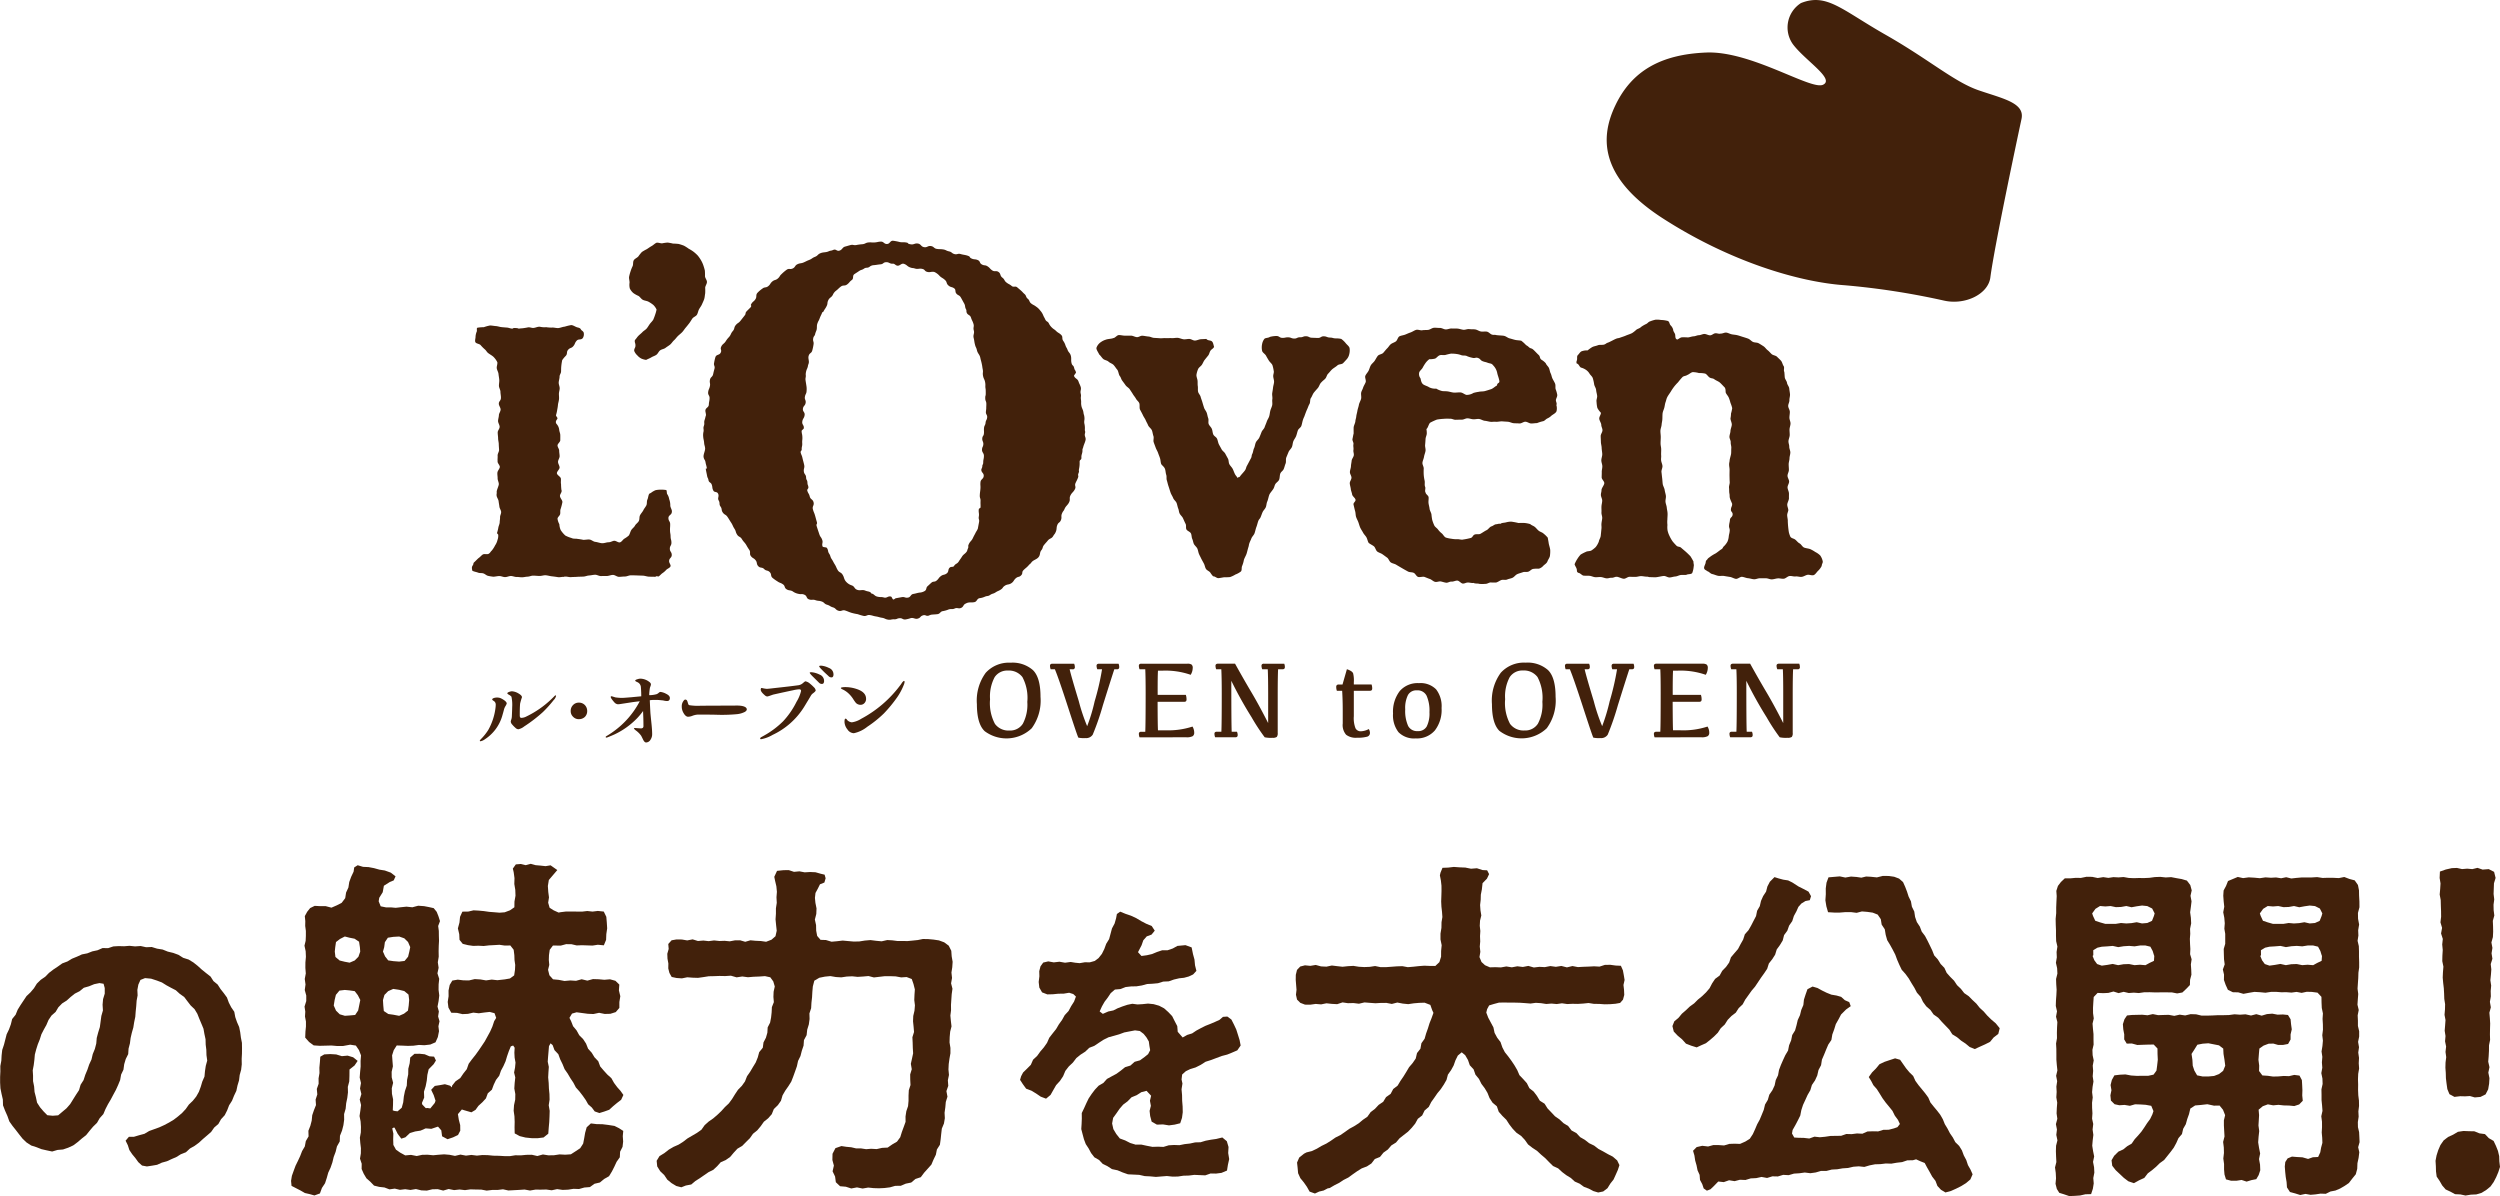
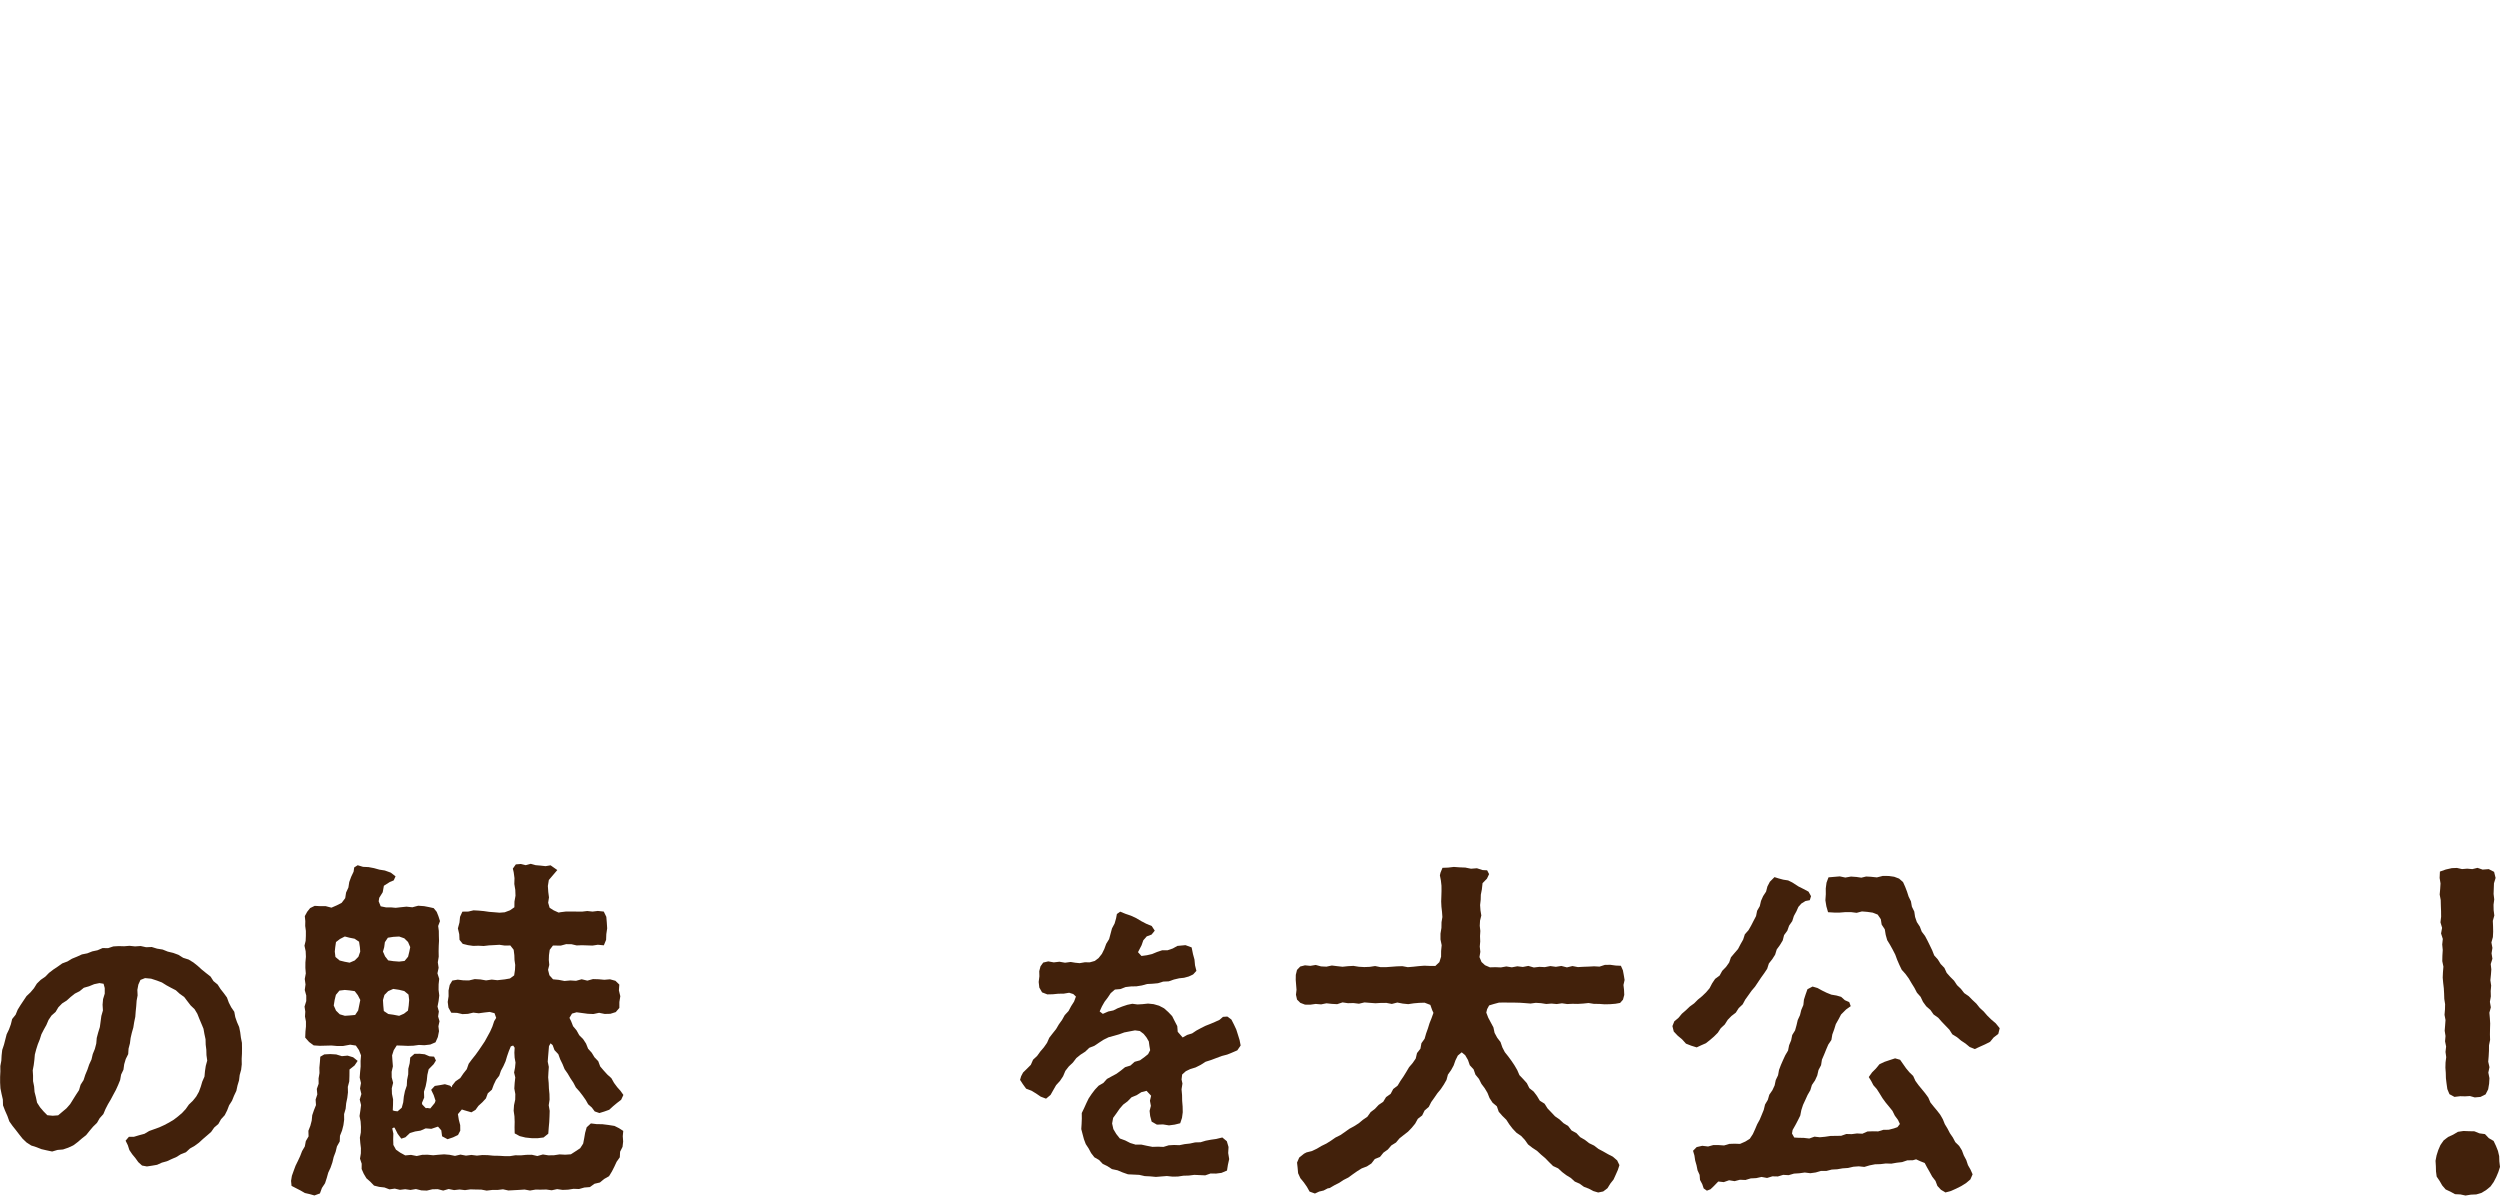
<svg xmlns="http://www.w3.org/2000/svg" width="333.823" height="159.712" viewBox="0 0 333.823 159.712">
  <g transform="translate(-475.162 -1953.704)">
-     <path d="M658.442,1991.794c-6.228-.428-15.462-3.219-24.35-8.961s-8.1-11.245-6.316-15.014c2.227-4.709,6.183-6.861,12.172-7.1s13.957,5.07,15.581,4.3-2.389-3.226-4.017-5.4a3.859,3.859,0,0,1,1.069-5.505c3.445-1.374,5.445.9,11.281,4.222s9.183,6.3,12.431,7.421,6.2,1.672,5.737,3.832-3.606,16.908-4.159,21.162c-.29,2.239-3.369,3.718-6.153,3.1A100.323,100.323,0,0,0,658.442,1991.794ZM501.183,2019.67c-.056-.074-.033-.5-.123-.529a3.384,3.384,0,0,0-.721-.05,2.891,2.891,0,0,0-.707.069,2.448,2.448,0,0,0-.61.359c-.068.041-.208.08-.249.154-.117.219-.117.508-.225.735s-.031.545-.138.771-.294.42-.4.649-.346.462-.456.7-.034.511-.15.744-.392.386-.512.617-.37.386-.5.6-.179.5-.323.715a3.435,3.435,0,0,1-.586.421c-.207.117-.359.432-.6.5-.22.068-.535-.24-.79-.21-.228.029-.454.195-.712.195-.293,0-.608.153-.911.128s-.6-.151-.892-.181c-.262-.031-.508-.287-.776-.311s-.548.05-.815.042a7.973,7.973,0,0,0-.788-.127c-.186-.058-.486.032-.8-.122a4.178,4.178,0,0,1-.813-.326,3.657,3.657,0,0,1-.617-.729,2.264,2.264,0,0,1-.18-.784,2.149,2.149,0,0,1-.242-.706c-.007-.241.272-.387.34-.616s-.02-.485.075-.711a7.952,7.952,0,0,0,.226-.857c.075-.278-.3-.566-.315-.874-.019-.272.332-.53.191-.825a7.406,7.406,0,0,1-.049-.766c-.053-.242.012-.494-.023-.744s-.511-.45-.528-.7.365-.523.357-.776-.206-.493-.208-.744.208-.5.212-.751-.062-.5-.058-.752c0-.229-.221-.465-.22-.695s.367-.462.367-.7.008-.468,0-.7-.127-.462-.144-.689a1.366,1.366,0,0,0-.363-.79c-.22-.316.062-.571.1-.646.136-.209-.246-.366-.145-.58a5.405,5.405,0,0,0,.151-.7,6.013,6.013,0,0,0,.1-.7c.042-.239.114-.455.133-.7s-.019-.471-.013-.712.1-.474.1-.716-.122-.478-.129-.719.119-.58.115-.833.189-.427.2-.68,0-.41.033-.763a7.622,7.622,0,0,1,.119-.761,3.753,3.753,0,0,1,.479-.575c.269-.308.047-.5.314-.809s.427-.172.689-.483.167-.4.435-.713.56-.053.832-.366a.967.967,0,0,0,.116-.749c-.143-.267-.263-.2-.406-.467-.063-.112-.268-.173-.389-.2-.288-.059-.581-.312-.873-.319a6.82,6.82,0,0,0-.852.206c-.3.031-.519.137-.793.183s-.656-.083-.916-.058a4.2,4.2,0,0,1-.774-.051,2.632,2.632,0,0,1-.759-.041.658.658,0,0,0-.287-.01c-.235.039-.34.1-.58.143-.288.048-.488-.1-.779-.073a8.4,8.4,0,0,1-.854.137c-.343,0-.335.087-.554-.016a2.614,2.614,0,0,0-.51-.027c-.1.006-.1.079-.2.079-.24,0-.491-.128-.739-.142s-.459-.036-.7-.058-.512-.125-.763-.14-.528-.079-.779-.079a5.387,5.387,0,0,0-.83.23,4.657,4.657,0,0,0-.848.069c-.14.047-.041.339-.08.481a2.21,2.21,0,0,0-.171.675c.014.256-.123.551-.024.766s.537.215.7.4a5.663,5.663,0,0,0,.561.566c.193.16.262.356.45.5.241.18.477.3.684.479a2.665,2.665,0,0,1,.535.732c.051.256-.11.561-.072.82s.209.5.233.768.084.52.1.785-.05.529-.044.792.2.525.2.788.073.531.067.793c0,.42-.274.438-.283.787-.008.265.246.536.239.8s-.216.482-.228.745-.1.5-.112.759.219.552.21.81-.253.478-.257.731.053.537.053.794.085.511.088.765.03.508.041.763-.211.527-.193.782-.029.477,0,.73c-.074.247.338.566.29.814s-.29.463-.319.718.034.508.029.764.149.5.159.755-.306.821-.283,1.076-.039.229-.012.482.24.491.266.746.08.477.105.716.209.468.233.7-.154.5-.144.731-.045.435-.049.671-.16.512-.186.748a5.988,5.988,0,0,1-.17.677c-.011.056.15.18.161.237a1.647,1.647,0,0,1-.1.7,2.1,2.1,0,0,1-.32.721,3.516,3.516,0,0,1-.452.7c-.177.159-.161.247-.373.4s-.607-.019-.82.116c-.19.123-.329.313-.506.436s-.473.46-.635.593-.066.277-.208.437a.576.576,0,0,0-.091.433c.03.136-.01.243.113.3.217.1.49.136.708.224s.47.023.7.1.39.268.621.324.461.086.7.118c.262-.007.528-.082.794-.089s.533.149.8.14.473-.133.741-.145c.241-.009.543.138.789.129s.487.049.73.043.485-.078.73-.085.484-.136.729-.136c.289,0,.566.038.835.043.288.01.575-.106.84-.093.291.022.563.111.831.14.284.029.558.069.824.113.282.047.592-.084.857-.022.034.008.035-.132.065-.132s0,.085.019.085c.26-.033.541.087.809.063s.529-.016.8-.038.6-.016.864-.034.457-.127.722-.144.531-.089.8-.1.536.182.8.174.508,0,.778-.005.55-.147.821-.147.53.254.8.257.527-.046.794-.044.535-.162.8-.157.534,0,.805.014.53.017.8.028.529.122.8.134.531.008.8.019a.42.42,0,0,0,.21-.07c.107-.059.177.075.287.018.19-.1.335-.318.534-.443a2.809,2.809,0,0,0,.5-.441c.15-.156.458-.238.556-.455.088-.189-.211-.471-.181-.72.006-.41.358-.409.351-.817s-.251-.407-.256-.815.22-.415.213-.824-.107-.408-.112-.813-.07-.41-.078-.818.027-.413.023-.823-.231-.411-.234-.821.441-.406.456-.816c.061-.286-.22-.594-.206-.888a2.376,2.376,0,0,0-.148-.82A1.67,1.67,0,0,0,501.183,2019.67Zm4.5-31.25a4.4,4.4,0,0,0-.434-.615,5.094,5.094,0,0,0-.559-.5,5.22,5.22,0,0,0-.633-.393,5.29,5.29,0,0,0-.629-.4,6.226,6.226,0,0,0-.711-.234,6.786,6.786,0,0,0-.748-.046,5.718,5.718,0,0,0-.721-.137,5.919,5.919,0,0,0-.73.1c-.243.015-.51-.122-.756-.077-.233.105-.423.315-.646.438s-.424.272-.637.412a6.288,6.288,0,0,0-.665.381,5.063,5.063,0,0,0-.476.595c-.167.191-.469.288-.607.51s-.055.534-.153.78a4.683,4.683,0,0,0-.279.7,5.929,5.929,0,0,0-.2.744c-.028.241.069.5.065.772a2.013,2.013,0,0,0,.034.771,1.846,1.846,0,0,0,.473.615,3.573,3.573,0,0,0,.674.378c.221.127.369.411.6.529s.522.126.751.25a4.175,4.175,0,0,1,.649.436,2.009,2.009,0,0,1,.425.611,4.532,4.532,0,0,1-.184.67,6.592,6.592,0,0,1-.26.689c-.126.206-.318.376-.464.575s-.258.415-.416.6-.4.3-.562.476-.364.321-.535.492-.293.4-.469.567c-.068.354.073.363.073.724s-.19.37-.167.731a1.593,1.593,0,0,0,.421.6,1.775,1.775,0,0,0,.538.423,2.218,2.218,0,0,0,.642.173c.216-.126.451-.192.668-.329s.474-.2.687-.349.3-.447.513-.6.508-.168.708-.325.431-.282.624-.444.327-.405.519-.575.332-.387.512-.563.39-.33.566-.512.306-.408.47-.6.32-.39.475-.59.276-.424.42-.631.481-.3.61-.511.164-.5.28-.721.291-.429.391-.661.221-.471.3-.71.082-.514.132-.761a6.806,6.806,0,0,0,0-.769c.027-.254.238-.5.235-.757s-.23-.491-.26-.748a7.631,7.631,0,0,0-.017-.77,7.542,7.542,0,0,0-.217-.74A3.892,3.892,0,0,0,505.684,1988.42ZM572.449,1999c-.258.019-.518.167-.78.178s-.508-.215-.77-.215-.428.056-.688.051-.621-.192-.883-.2-.512.055-.773.039-.53.016-.794,0-.522.034-.786.014-.52-.03-.78-.048-.478-.161-.736-.179-.555-.092-.818-.106-.464.2-.725.188-.535-.2-.8-.2-.574,0-.836,0-.529-.087-.788-.075-.475.38-.733.4c-.24.113-.749.1-1.021.221a2.185,2.185,0,0,0-.631.312,1.508,1.508,0,0,0-.6.773c-.034.235.222.558.373.887.2.166.334.419.526.59s.532.188.717.367.492.253.671.439.313.428.484.623.19.664.351.862.163.391.315.6.306.409.452.621.423.336.563.554.29.428.422.65.278.365.4.593.312.335.43.564,0,.662.117.895.28.511.385.746.276.445.375.683.22.417.316.659.42.446.513.691.112.512.2.756-.049.569.033.814.181.487.268.733.239.465.322.711.178.456.256.7.068.5.149.745c.062.191.413.368.522.706.078.245.078.521.16.766s0,.486.078.731.13.517.216.764.205.655.292.9.249.464.341.706.361.418.455.66.123.509.221.748.07.4.175.635.347.408.456.645.229.529.35.76-.005.52.117.749c.12.206.483.3.593.518s.076.507.176.732.113.406.2.635.394.451.489.678.116.472.21.7.163.326.264.545.294.549.406.765.133.484.264.689.414.29.57.478a3.329,3.329,0,0,0,.388.514c.254-.018.467.26.717.242s.512-.086.761-.117a6.64,6.64,0,0,0,.782-.026,3.582,3.582,0,0,0,.722-.344,2.658,2.658,0,0,0,.725-.4c.165-.176.057-.491.166-.742a3.706,3.706,0,0,0,.233-.8c.072-.249.288-.6.364-.844s.159-.618.24-.863.046-.29.133-.537.175-.38.264-.624.322-.435.416-.679.159-.618.257-.861.165-.588.263-.825.2-.244.3-.484.153-.417.256-.654.319-.413.425-.651.089-.528.2-.767.191-.724.3-.961.455-.594.566-.828.078-.254.186-.492.408-.384.523-.617.075-.641.185-.878.325-.323.433-.559.152-.5.255-.738,0-.587.1-.826.2-.489.3-.73.346-.427.447-.666.095-.524.193-.766.279-.448.372-.692.141-.507.23-.75.384-.369.469-.614.121-.517.2-.764a3.227,3.227,0,0,1,.188-.466c.092-.25.263-.737.377-.972s.176-.483.313-.71.047-.6.2-.811.228-.505.39-.711.35-.409.525-.607.249-.534.43-.723c.344-.367.283-.25.549-.517.188-.185.213-.5.4-.683s.318-.376.505-.555.551-.377.739-.556.578-.115.76-.3.333-.357.506-.547a1.5,1.5,0,0,0,.315-.663,2.04,2.04,0,0,0,.035-.824c-.095-.257-.334-.407-.506-.626a3.05,3.05,0,0,0-.6-.572,3.162,3.162,0,0,0-.745-.072c-.4-.011-.364-.1-.762-.109s-.425-.158-.82-.169-.4.231-.8.221-.393-.017-.786-.028-.393-.188-.786-.2-.4.149-.8.138-.4.183-.793.17-.392-.153-.787-.163-.4.082-.791.072-.39-.244-.785-.253a3.973,3.973,0,0,0-.868.119c-.236.168-.606.111-.747.273a1.606,1.606,0,0,0-.3.7,2.152,2.152,0,0,0,.007.911c.063.228.386.395.513.624.114.213.243.431.378.651s.359.375.476.6a4.528,4.528,0,0,1,.172.747c.074.237-.061.471-.061.725s.129.542.112.8-.11.49-.136.748-.074.486-.11.744.058.56.015.815.035.54-.02.793-.191.494-.253.746-.07.462-.142.714-.248.476-.328.722-.2.488-.281.734-.322.42-.416.661-.194.508-.3.743-.356.41-.463.648-.121.542-.238.773-.113.525-.236.752-.048.354-.176.582-.4.767-.53.993-.108.367-.246.59-.531.608-.673.823-.185.024-.335.238c-.112-.227-.239-.3-.354-.525s-.186-.469-.3-.692-.32-.4-.44-.619-.075-.528-.192-.748-.243-.438-.356-.66-.381-.369-.495-.592-.247-.438-.362-.663-.142-.54-.253-.764-.388-.323-.492-.549-.1-.529-.2-.76-.317-.4-.413-.626.022-.553-.067-.787-.116-.49-.2-.728-.28-.436-.356-.675-.149-.476-.219-.721-.176-.493-.24-.74-.283-.428-.337-.677,0-.513-.041-.763,0-.508-.038-.76-.172-.532-.135-.76a3.171,3.171,0,0,1,.217-.745c.1-.221.368-.37.505-.573s.216-.45.367-.643.321-.4.475-.593.165-.428.3-.635.386-.285.483-.514c-.095-.319-.12-.615-.317-.759s-.528-.06-.716-.308C572.931,1998.986,572.708,1998.981,572.449,1999Zm45.489,2.743c-.3-.226-.127-.407-.4-.659s-.412-.428-.686-.68-.354-.112-.625-.365-.167-.088-.436-.338a4.071,4.071,0,0,0-.56-.5c-.249-.056-.546-.05-.8-.108s-.5-.145-.754-.206-.471-.276-.729-.335-.83-.053-1.085-.113-.23.013-.49-.041-.462-.354-.722-.407-.54.023-.8-.022-.494-.231-.751-.274-.533-.008-.8-.046-.542.118-.8.088-.514-.133-.774-.156-.526,0-.787-.013-.528.129-.788.123-.523-.208-.784-.2-.532-.04-.791-.021-.516.252-.774.284-.518,0-.774.048-.571-.12-.82-.054-.528.274-.777.355-.447.181-.691.278-.535.117-.773.231c-.225.133-.275.537-.487.686s-.48.21-.674.372-.288.367-.469.543-.365.423-.538.611-.568.2-.726.4-.274.448-.415.66-.386.38-.513.6-.185.5-.3.727-.326.428-.429.666.132.62.04.864-.272.5-.346.745-.175.353-.243.6.04.6-.016.853-.26.578-.3.831-.162.547-.2.8-.127.5-.15.751-.1.373-.118.629-.225.6-.232.864,0,.521,0,.776c-.069.241-.089.46-.15.706s.173.483.123.731.041.511,0,.76.08.451.051.7-.272.5-.291.747-.084.478-.092.731-.137.525-.14.777.2.48.21.733-.245.522-.227.775.108.5.136.751.141.476.179.726.4.458.45.7-.322.407-.265.652.152.663.219.9.049.522.127.76.215.469.3.7.15.5.251.724.265.446.382.671.322.406.445.622.167.541.306.751c.2.153.47.282.675.432s.265.568.472.72.475.208.687.356.41.3.62.449.284.5.5.645.492.166.708.3.663.391.883.52.473.269.7.393.542.065.77.179.32.426.552.529.658-.076.9.018.448.185.688.266.439.312.687.382.547-.1.8-.047.424.125.676.164.482-.167.735-.145.512-.14.77-.137.52.414.778.4.32-.107.573-.137.568.1.823.047c.238.128.534.051.759.125a3.7,3.7,0,0,0,.787,0c.254.029.483-.168.729-.191a4.927,4.927,0,0,0,.747.01c.245-.066.441-.235.68-.325s.55.029.786-.074.5-.127.724-.236.386-.368.613-.475.518-.171.751-.26.474,0,.714-.068.43-.344.678-.378a4.334,4.334,0,0,1,.758-.029,1.317,1.317,0,0,0,.623-.426c.2-.176.435-.308.525-.565.083-.238.312-.5.331-.771a4.579,4.579,0,0,0,.034-.713c-.016-.27-.16-.653-.2-.9-.037-.282-.095-.53-.128-.761a3.8,3.8,0,0,0-.58-.564c-.166-.158-.435-.209-.632-.368s-.329-.355-.523-.512-.426-.2-.607-.374a4.179,4.179,0,0,0-.751-.149,7.331,7.331,0,0,0-.81.006,9.248,9.248,0,0,0-.976-.185,2.673,2.673,0,0,0-.66.088c-.3.086-.593.046-.781.206-.27-.042-.316.033-.567.054s-.382.209-.628.281-.426.406-.661.514-.583.357-.812.479-.583-.005-.812.119-.214.32-.447.429a8.38,8.38,0,0,1-1.048.217c-.245.072-.543-.065-.8-.041a3.61,3.61,0,0,1-.77-.061,4.232,4.232,0,0,1-.745-.157c-.245-.117-.351-.4-.536-.552a2.727,2.727,0,0,1-.506-.519c-.144-.205-.41-.337-.511-.569a5.188,5.188,0,0,1-.268-.721,7.326,7.326,0,0,1-.1-.727c-.039-.251-.228-.518-.254-.771s-.122-.537-.142-.787.036-.479.015-.729-.364-.387-.4-.63c-.156-.232.038-.544-.067-.78s-.005-.565-.066-.82a5,5,0,0,1-.119-.787,7.083,7.083,0,0,1,0-.811c.012-.265-.2-.539-.171-.8s.169-.52.21-.787.159-.513.2-.779-.082-.544-.054-.809.043-.519.059-.788.176-.519.165-.788a3.3,3.3,0,0,0-.049-.541c.234-.152.3-.742.545-.87a8.312,8.312,0,0,1,.851-.389,6.9,6.9,0,0,1,.871-.1,5.521,5.521,0,0,1,.853-.011c.285-.027.44.107.714.136.255-.006.631-.017.89-.015s.519-.191.777-.18.494.114.753.128.494-.059.751-.041.544.225.8.245.509.111.765.135.42-.033.676-.006.647-.075.9-.052.5.029.754.052.5.176.76.193.518.014.774.031.528-.239.787-.229.511.229.766.233.528-.048.783-.051a5.183,5.183,0,0,1,.846-.262c.236-.089.323-.272.556-.37a1.842,1.842,0,0,0,.528-.366c.2-.166.634-.357.681-.632a1.578,1.578,0,0,0-.028-.777c.123-.232-.109-.5-.057-.722.059-.248.187-.405.174-.644a3.947,3.947,0,0,0-.217-.761c-.059-.232.022-.517-.077-.749s-.232-.433-.342-.66-.131-.478-.243-.7-.127-.475-.223-.7-.348-.405-.426-.639A2.354,2.354,0,0,0,617.938,2001.744Zm-9.233-.264c.349.11.432-.1.772.032s.273.3.614.431.311.07.65.2.519.051.735.344a2.008,2.008,0,0,1,.531.948c.085.442.206.635.292,1.078s-.271.22-.307.664c-.249.117-.516.4-.776.488s-.567.185-.822.256c-.286.077-.581.037-.823.1a5.357,5.357,0,0,0-.718.15,1.76,1.76,0,0,1-.9.266c-.245-.015-.508-.294-.807-.328-.261-.032-.7.048-.979.012s-.483-.11-.745-.15c-.3-.044-.506-.012-.746-.049a2.779,2.779,0,0,1-.8-.326,1.728,1.728,0,0,1-.96-.187c-.235-.167-.6-.225-.816-.412-.3-.274-.265-.76-.362-.832a.907.907,0,0,1-.124-.752c.074-.2.326-.383.45-.6a4.958,4.958,0,0,1,.344-.572,2.33,2.33,0,0,1,.542-.568,3.032,3.032,0,0,0,.769-.083c.208-.082.376-.366.635-.45.224-.073.514.02.765-.041a7.177,7.177,0,0,1,.727-.173,4.821,4.821,0,0,1,.739.045,2.935,2.935,0,0,1,.691.178c.248.059.505-.009.72.115A3.876,3.876,0,0,0,608.705,2001.48Zm26.468-4.336c-.171-.192-.135-.483-.373-.582a3.964,3.964,0,0,0-.927-.133,3.152,3.152,0,0,0-.7-.037,4.468,4.468,0,0,0-.735.224c-.246.071-.3.245-.53.352a3.991,3.991,0,0,0-.684.4c-.179.2-.444.22-.64.381a3.889,3.889,0,0,1-.527.417c-.225.133-.618.241-.853.347s-.537.193-.783.283-.205.033-.453.113-.919.469-1.169.549-.233.159-.478.249-.626,0-.864.1-.542.127-.767.256a4.955,4.955,0,0,0-.6.434,1.9,1.9,0,0,0-.7.084c-.274.052-.411.357-.575.51-.18.167-.1.358-.131.615-.028.22-.14.28-.048.541.292.032.359.473.586.545a2.136,2.136,0,0,1,.652.3,1.607,1.607,0,0,1,.48.515c.136.219.369.366.439.627a5.46,5.46,0,0,1,.172.772c.033.258.243.509.264.776s.11.52.138.783-.138.538-.081.793a4.483,4.483,0,0,0,.107.819,2.993,2.993,0,0,0,.477.647c0,.26-.225.5-.225.764s.267.592.271.852.156.446.16.709-.242.523-.238.786.023.519.028.783.094.521.1.783.074.588.081.849-.13.577-.124.84.124.5.134.758-.082.527-.076.788-.011.451-.011.714.345.5.35.76-.373.672-.373.93-.078.376-.082.638.182.522.176.785-.089.518-.1.78.019.521,0,.784.124.531.1.791-.077.436-.1.7.028.42,0,.677-.069.721-.1.978-.216.5-.253.757a2.88,2.88,0,0,1-.41.719,3.673,3.673,0,0,1-.565.452c-.207.132-.542.071-.76.2a5.606,5.606,0,0,0-.688.353,3.712,3.712,0,0,0-.443.583,4.092,4.092,0,0,0-.368.709c.064.246.251.459.291.688.047.245-.033.337.226.468.26.022.453.348.707.369s.515,0,.768.021.5.164.754.184.514-.036.769-.016.5.152.754.171.424-.092.678-.076.441-.148.692-.133.673.252.926.265.523-.269.777-.261.509,0,.763.009.511-.1.766-.1.505.073.761.073.211.066.467.065.454.02.713.014.85-.164,1.106-.173.518.211.773.2.5-.113.759-.13.491-.175.748-.2.459.009.717-.017c.245-.144.662-.036.8-.266a3.069,3.069,0,0,0,.187-.842c.067-.274-.048-.4-.025-.661a7.357,7.357,0,0,0-.411-.72c-.177-.185-.361-.363-.552-.538s-.5-.426-.694-.6-.428-.087-.61-.266a7.191,7.191,0,0,1-.534-.592,5.065,5.065,0,0,1-.413-.732,3.123,3.123,0,0,1-.249-.714,3.078,3.078,0,0,1-.018-.73,3.613,3.613,0,0,1-.006-.745c0-.252.039-.538.024-.805-.007-.252-.082-.512-.106-.776s-.145-.511-.169-.771.083-.534.052-.795-.127-.509-.161-.772-.229-.556-.263-.819-.041-.528-.075-.787-.055-.525-.09-.787.161-.583.13-.845-.151-.475-.179-.733.028-.4.006-.659.02-.658,0-.918-.07-.385-.077-.647.027-.66.024-.922-.055-.55-.045-.811.135-.525.157-.782.054-.36.089-.617.006-.75.057-1,.141-.4.21-.649.084-.518.174-.764.1-.408.212-.64.35-.55.489-.77a6.275,6.275,0,0,1,.436-.648,5.892,5.892,0,0,1,.525-.587,9.162,9.162,0,0,1,.607-.714c.2-.16.4-.116.621-.262.265-.094.5-.355.745-.388a3.426,3.426,0,0,1,.822.124,3.753,3.753,0,0,1,.815.069c.252.085.4.414.635.543s.4.063.61.223.557.276.753.454.454.464.638.648c.163.279.067.576.152.737.108.213.3.407.388.628a5.591,5.591,0,0,1,.219.683,4.476,4.476,0,0,1,.232.7,4.963,4.963,0,0,1-.16.723,3.434,3.434,0,0,1-.074.655c.009.254.179.555.179.809s-.173.608-.179.861-.118.494-.135.747.186.519.169.772.1.515.078.768,0,.48-.025.731-.182.669-.2.922-.058.256-.066.508.064.5.061.757-.014.662-.006.914.006.447.024.7-.12.525-.09.777,0,.523.052.773,0,.373.07.62.206.5.294.74c.007.371-.13.361-.165.729s.265.349.227.72-.323.336-.358.7-.078.363-.115.728.117.381.083.746-.077.358-.125.724a2.208,2.208,0,0,1-.172.7,2.508,2.508,0,0,1-.469.617c-.183.154-.123.278-.333.4s-.586.446-.792.564a5.142,5.142,0,0,0-.7.43c-.181.153-.3.18-.423.4-.155.131-.166.166-.2.415-.035.216-.241.51-.2.729.051.242.271.235.4.387.259.058.423.334.685.39s.508.179.771.232.549-.023.813.024.528.089.79.13.51.216.775.253.574-.3.839-.269.518.161.786.184.523.122.789.14.54-.138.8-.131.53,0,.8,0,.536.158.8.147.527-.115.793-.134.543.079.8.047.486-.317.749-.358.554.088.825.055.543.088.808.055.507-.217.763-.271.615.133.855.031.4-.422.6-.593a2.348,2.348,0,0,0,.457-.622c.019-.3.185-.414.135-.64a2.059,2.059,0,0,0-.332-.761,2.528,2.528,0,0,0-.66-.466,4.5,4.5,0,0,0-.633-.364c-.229-.107-.624-.125-.864-.229s-.378-.44-.61-.561-.376-.355-.583-.508-.465-.149-.626-.36a3.2,3.2,0,0,1-.214-.629,12.134,12.134,0,0,1-.14-1.479c.021-.233-.118-.671-.072-.907s.1-.309.146-.546c-.02-.257-.132-.446-.146-.707s.238-.641.228-.9.007-.372,0-.631-.184-.544-.189-.8.209-.521.209-.779-.213-.518-.213-.777.179-.515.183-.773-.031-.518-.028-.776.107-.516.11-.776.107-.514.112-.774-.149-.521-.145-.777-.11-.469-.105-.727.162-.568.167-.826-.028-.478-.026-.739.133-.555.133-.815-.147-.517-.147-.775.06-.518.056-.778-.21-.514-.219-.771.174-.524.163-.784.095-.524.078-.784-.078-.515-.1-.775-.265-.494-.3-.753-.275-.486-.3-.743-.027-.469-.061-.725c-.129-.219.055-.568-.088-.772s-.185-.512-.34-.7-.371-.365-.543-.544-.525-.189-.71-.351-.343-.377-.543-.526-.344-.395-.554-.529-.431-.279-.651-.4-.527-.074-.755-.18-.4-.342-.634-.432-.518-.173-.756-.247-.443-.15-.688-.213-.5-.07-.748-.12-.48-.193-.726-.23-.517.154-.766.128c-.23.085-.511-.084-.749-.034s-.388.243-.63.266-.554-.187-.8-.179-.482.159-.725.163-.458.142-.7.151-.508.127-.749.148a7.888,7.888,0,0,0-.84-.015c-.243.05-.373.207-.6.3-.3-.1-.238-.405-.275-.645-.025-.211-.272-.427-.272-.689A1.255,1.255,0,0,0,635.173,1997.144Zm-116.487,35.85a1.837,1.837,0,0,1-.728-.319c-.343-.206-.5-.07-.835-.291s-.146-.429-.482-.66-.384-.149-.716-.378a5.79,5.79,0,0,1-.661-.47c-.312-.266-.094-.487-.381-.776s-.459-.12-.745-.41-.517-.086-.79-.386-.1-.466-.349-.785-.369-.228-.623-.546,0-.515-.23-.848a6.39,6.39,0,0,1-.393-.639c-.222-.373-.364-.417-.586-.791s-.421-.248-.65-.617-.11-.405-.353-.781-.2-.448-.448-.823-.228-.382-.478-.751c-.233-.341-.378-.241-.619-.576s-.066-.463-.306-.8-.036-.447-.244-.807c-.2-.342.089-.536-.076-.9s-.5-.109-.664-.471-.063-.364-.185-.738c-.11-.344-.372-.254-.439-.61s-.121-.23-.187-.586-.1-.467-.162-.821.182.071.115-.282-.1-.345-.161-.7-.191-.329-.257-.684.245-.868.2-1.223c-.051-.379-.1-.322-.131-.7s-.088-.414-.123-.8a2.022,2.022,0,0,1,.046-.7c.05-.4-.084-.379.046-.761s-.031-.413.1-.794.039-.2.167-.58c.046-.143-.078-.5-.071-.642.016-.415.442-.4.462-.812s.077-.411.1-.829-.238-.425-.19-.835.151-.4.233-.8-.072-.434.006-.844.334-.349.424-.755c.084-.37.083-.364.181-.731s-.142-.433-.046-.8a6.27,6.27,0,0,1,.17-.75c.145-.4.54-.227.713-.61s-.112-.4.061-.781.37-.366.6-.721a3.133,3.133,0,0,1,.446-.572c.277-.319.22-.473.5-.792s.131-.474.4-.8.364-.239.633-.582.274-.344.54-.686,0-.228.269-.569c.03-.038.519-.508.547-.551.218-.337-.117-.123.1-.464s.322-.272.541-.615,0-.54.266-.842a3.993,3.993,0,0,1,.654-.559c.315-.261.47-.074.788-.335s.231-.361.543-.622.428-.134.736-.4.2-.328.509-.6a5.613,5.613,0,0,1,.674-.57c.327-.222.461.006.816-.172s.254-.377.606-.554.5-.092.858-.252c.4-.179.306-.163.715-.324s.373-.258.781-.418.338-.329.742-.49.67-.074,1.056-.237.26-.035.647-.2.45.227.845.091c.377-.129.356-.434.743-.538s.306-.09.692-.195.411.06.8-.009a6.478,6.478,0,0,1,.8-.107c.413-.038.408-.2.82-.237s.4.028.815,0,.407-.092.821-.111.429.335.84.316.394-.454.808-.433a7.118,7.118,0,0,1,.908.178c.4.064.391-.013.8.05.5.079.049.146.645.249.439.077.528-.176.967-.1s.378.4.816.479.49-.219.93-.144c.409.068.368.316.783.379s.418.006.829.068.382.173.788.261.336.247.719.358.453-.116.838,0,.611.1.984.238.114.191.477.36.479.045.839.213.178.377.526.575.439.036.776.263.285.31.619.535.514-.022.843.216.16.486.5.746.225.4.557.658.379.192.7.463c.266.214.475-.042.734.181s.228.189.486.416.231.254.49.478.156.406.42.62c.3.242.173.413.477.645s.343.179.645.411a2.1,2.1,0,0,1,.555.529,2.022,2.022,0,0,1,.4.644c.158.35.107.188.269.538s.336.209.494.558a1.864,1.864,0,0,0,.379.515c.285.279.3.2.582.477s.388.236.668.515.052.462.271.791a2.026,2.026,0,0,1,.31.624c.127.346.148.242.276.589s.315.381.422.733c.125.413.005.606.107,1.025s.248.228.349.647.142.193.248.612c.012.046-.283.4-.269.442.137.391.464.359.6.752s.146.3.283.693-.082.531.015.93-.029.387.033.8-.014.383.05.79.228.524.282.933c.053.393.085.242.129.637s-.057.408-.015.8a2.642,2.642,0,0,1,.078.758c-.029.4.1.229.006.618s.172.516.075.906-.211.529-.306.919c-.038.157-.111.225-.1.394.027.391-.167.581-.139.975s-.264.23-.239.624a3.461,3.461,0,0,1-.084.923c-.056.367.07.217-.068.565s.064.268-.075.615-.154.331-.309.667c-.187.411.107.454-.1.854s-.382.414-.586.816.015.5-.177.907-.431.481-.606.885-.175.215-.349.622.022.487-.15.9c-.156.373-.317.253-.47.629s-.043.519-.2.9-.157.248-.364.6-.449.269-.709.587-.23.256-.491.573-.118.4-.372.72-.105.575-.365.911-.694.37-.954.705-.11.094-.391.412c-.263.3-.392.346-.676.634s-.032.4-.316.691-.371.114-.685.37c-.326.271-.266.437-.615.676s-.538.108-.887.349-.172.263-.521.5c-.328.219-.369.16-.7.379s-.393.121-.722.339-.331.087-.7.233a2.291,2.291,0,0,1-.705.2c-.4.074-.326.462-.724.535s-.446-.009-.844.065a1.345,1.345,0,0,0-.291.122c-.37.157-.255.422-.624.58s-.471-.081-.843.077-.407.018-.795.12a3.55,3.55,0,0,1-.765.227c-.4.047-.361.362-.759.411s-.422.025-.823.072a1.637,1.637,0,0,0-.32.116c-.391.134-.406-.16-.8-.023s-.251.283-.641.418-.559-.142-.964-.059a3.746,3.746,0,0,1-.726.183c-.377.033-.4-.2-.776-.169s-.339.161-.716.148c-.413-.018-.422.109-.83.044s-.391-.181-.8-.247-.4-.114-.806-.179-.4-.116-.8-.181-.442.174-.846.112a6.992,6.992,0,0,1-.789-.233,7.3,7.3,0,0,1-.843-.184c-.41-.134-.4-.159-.811-.3s-.5.15-.913.026-.339-.333-.745-.453-.373-.231-.78-.35-.343-.312-.744-.441-.419-.035-.811-.17-.454.03-.845-.1c-.42-.147-.228-.44-.618-.621C519.157,2032.952,519.109,2033.1,518.686,2032.994Zm13.037.592.794-.144c.392-.072.43.133.827.06s.319-.418.713-.489.4-.1.793-.176a1.5,1.5,0,0,0,.768-.24c.257-.223.1-.407.355-.631s.247-.233.5-.456.407-.054.671-.266c.328-.263.259-.362.591-.613s.447-.109.78-.36.109-.554.446-.805c.154-.115.422-.015.526-.179.231-.364.412-.252.64-.615s.192-.265.421-.631.432-.362.664-.725c.036-.054.08-.259.109-.315.188-.394-.038-.254.148-.646s.352-.4.539-.8.224-.418.413-.811a2.719,2.719,0,0,0,.248-.448c.078-.427.079-.427.159-.852s-.1-.347-.026-.775-.075-.57.005-.995c.014-.072.223-.14.224-.211.017-.419-.018-.423,0-.841s-.118-.365-.1-.784.057-.471.085-.891-.033-.428.006-.854.392-.4.432-.821-.355-.459-.315-.884c0-.041.124-.3.124-.345.006-.415.118-.2.125-.611s.084-.415.094-.832-.274-.461-.255-.875c.022-.367.138-.31.174-.673s-.174-.455-.138-.819.185-.279.219-.643-.021-.368.013-.733.176-.346.208-.706.178-.35.212-.711-.2-.386-.169-.746c0-.056.046-.387.046-.438,0-.43.011-.159.014-.591s-.148-.367-.148-.8.068-.2.068-.628c0-.094,0-.5-.018-.591-.081-.437.016-.451-.063-.889s-.2-.438-.281-.874.044-.43-.04-.861-.037-.3-.127-.729-.111-.4-.2-.828-.347-.552-.444-.979-.16-.344-.267-.777-.066-.446-.173-.88.136-.573.019-1,.079-.484-.051-.9-.193-.393-.322-.807-.464-.307-.592-.719c-.036-.112,0-.26-.055-.362-.218-.378-.068-.467-.284-.844s-.207-.388-.425-.767-.445-.245-.666-.623c-.082-.141-.031-.43-.156-.541-.323-.294-.515-.15-.841-.446s-.138-.439-.461-.734-.381-.232-.705-.528a2.076,2.076,0,0,0-.7-.532c-.4-.1-.542.087-.948-.013s-.262-.3-.667-.4-.575.074-.973-.048-.243-.005-.649-.148-.407-.326-.81-.474-.585.36-.987.217c-.216-.079-.3-.263-.534-.244-.406.035-.494-.231-.9-.2s-.32.244-.724.283-.515.078-.916.114a.932.932,0,0,0-.562.223c-.3.21-.428.03-.732.24s-.366.121-.67.329-.311.2-.615.406-.048.568-.343.784c-.348.254-.282.328-.623.588s-.515.036-.856.3-.309.3-.65.559a1.341,1.341,0,0,0-.4.518c-.193.387-.426.341-.614.73s-.033.405-.225.793-.239.353-.432.738c-.024.05-.144.063-.157.112-.15.4-.191.383-.338.783s-.144.255-.293.655-.008.6-.155.993a3.564,3.564,0,0,0-.141.38c-.067.392-.209.273-.276.663s.112.4.048.794a7.1,7.1,0,0,1-.169.8c-.108.4-.331.288-.472.683s.116.712-.026,1.1-.027.209-.171.6a1.989,1.989,0,0,0-.207.833c.054.391-.075.409-.018.8s.044.253.1.646a2.677,2.677,0,0,1,.034.726c-.009.4-.153.4-.224.793s.166.44.094.833-.294.354-.357.746c-.066.426.282.448.224.876s-.251.435-.311.863.261.47.2.9c-.016.1-.3.26-.29.362.021.429.076.344.1.77s-.044.435-.018.861-.09.433-.069.861c.007.083-.169.238-.151.32.087.4.162.38.249.778s.15.552.233.947-.094.462-.046.863.283.38.3.792.164.288.179.7.113.265.128.674c0,.1-.179.242-.157.346.1.427.234.4.336.823s.412.355.514.787-.205.5-.09.927.161.4.283.82.11.42.233.837-.132.223,0,.637.21.647.345,1.047.249.356.385.754-.087.469.045.866c.048.13.5.079.578.2.225.331.081.43.3.762s.121.4.343.733.188.349.4.689c.233.368.178.4.4.772s.434.251.658.627.133.428.359.8a1.7,1.7,0,0,0,.868.619c.405.16.3.428.709.585s.657-.059,1.064.1.278.055.685.21c.063.026.089.162.152.177.428.108.373.321.8.428s.45,0,.877.114.515-.231.94-.123c.129.03.191.388.322.388C531.5,2033.762,531.63,2033.6,531.723,2033.586Zm-51.96,14.05c0-.119-.121-.279-.347-.436a2.632,2.632,0,0,0-.518-.288,1.425,1.425,0,0,0-.441-.066,1.4,1.4,0,0,0-.371.053c-.17.054-.262.122-.262.2,0,.053.064.119.2.2a.56.56,0,0,1,.271.505,3.916,3.916,0,0,1-.038.478,7.943,7.943,0,0,1-.97,2.91,7.051,7.051,0,0,1-1,1.237c-.079.094-.117.145-.117.172,0,.054.022.083.093.083a1.444,1.444,0,0,0,.594-.27,5.574,5.574,0,0,0,2.306-3.114c.117-.4.2-.705.248-.906a1.858,1.858,0,0,1,.182-.4A1.226,1.226,0,0,0,479.763,2047.636Zm6.586-1c0-.055-.026-.081-.067-.081a.407.407,0,0,0-.157.108c-.091.107-.3.3-.4.4a12.965,12.965,0,0,1-3.332,2.311,1.513,1.513,0,0,1-.677.187c-.145,0-.212-.1-.213-.329,0-.6.008-1.116.046-1.567.078-.331.13-.5.208-.743a.4.4,0,0,0,.039-.119c0-.144-.133-.3-.4-.463a1.961,1.961,0,0,0-.93-.329,1.184,1.184,0,0,0-.384.086c-.158.05-.238.118-.238.2,0,.043.08.106.228.187a1.09,1.09,0,0,1,.321.249,5.109,5.109,0,0,1,.1,1.366c0,.078-.011.529-.049,1.339a1.707,1.707,0,0,1-.063.318,1.382,1.382,0,0,0-.08.294.631.631,0,0,0,.175.382,3.946,3.946,0,0,0,.439.451.63.63,0,0,0,.4.2,1.858,1.858,0,0,0,.781-.378,19.2,19.2,0,0,0,2.5-1.921,16,16,0,0,0,1.438-1.6A1.129,1.129,0,0,0,486.349,2046.638Zm4.158,2a1.128,1.128,0,0,0-.321-.794,1.073,1.073,0,0,0-.783-.315,1.031,1.031,0,0,0-.784.323,1.079,1.079,0,0,0-.313.8,1.019,1.019,0,0,0,.322.768,1.03,1.03,0,0,0,.787.317,1.127,1.127,0,0,0,.792-.311A1.087,1.087,0,0,0,490.507,2048.633Zm10.657-1.322c.252,0,.387-.135.382-.415,0-.2-.163-.384-.48-.541a2.151,2.151,0,0,0-.768-.261.386.386,0,0,0-.239.119,1.074,1.074,0,0,1-.266.175,3.569,3.569,0,0,1-1.007.138,7.507,7.507,0,0,1,.1-.995c.015-.029.041-.109.081-.226a.6.6,0,0,0,.049-.226c0-.119-.093-.238-.263-.358a2.013,2.013,0,0,0-1.16-.4,1.465,1.465,0,0,0-.384.079c-.2.056-.288.122-.288.187s.105.12.306.21a.781.781,0,0,1,.452.7c.043.545.046.93.047,1.181-.425.041-.863.081-1.326.127-.676.056-1.088.086-1.2.086a6.231,6.231,0,0,1-.907-.065c-.063-.012-.17-.05-.3-.089a1.372,1.372,0,0,0-.252-.066c-.067.012-.094.04-.094.107a.74.74,0,0,0,.123.252,4.063,4.063,0,0,0,.359.449.723.723,0,0,0,.466.262,2.4,2.4,0,0,0,.4-.04l1.26-.193c.5-.081.928-.125,1.271-.166a11.526,11.526,0,0,1-3.508,4.036c-.37.269-.674.457-.873.576-.118.066-.172.118-.17.147.011.066.038.1.092.091a.546.546,0,0,0,.172-.04c.41-.161.729-.3.926-.39a10.323,10.323,0,0,0,2.988-2.134,8.87,8.87,0,0,0,.818-.987c0,.159.016.476.034.967.011.413.014.731.014.984a.38.38,0,0,1-.076.292.4.4,0,0,1-.253.079c-.092,0-.227-.013-.4-.023s-.306-.026-.4-.026-.145.029-.145.066a1.143,1.143,0,0,0,.269.265,3.1,3.1,0,0,1,.69.687c.014.015.108.2.281.556.121.241.254.357.387.357a.711.711,0,0,0,.6-.389,1.285,1.285,0,0,0,.21-.715c0-.359-.03-.823-.087-1.381-.083-.782-.126-1.247-.138-1.366-.03-.439-.058-1.034-.091-1.79a4.319,4.319,0,0,1,.705-.043,5.952,5.952,0,0,1,.85.049,1.875,1.875,0,0,1,.357.05A1.812,1.812,0,0,0,501.164,2047.311Zm10.652,1.088c-.026-.3-.505-.486-1.3-.484l-4.841.022a7.172,7.172,0,0,1-1.524-.072.243.243,0,0,1-.162-.184l-.083-.266c-.052-.2-.156-.3-.3-.3-.1,0-.186.095-.3.268a1.155,1.155,0,0,0-.171.638,1.644,1.644,0,0,0,.2.823c.19.354.391.54.615.566a1.665,1.665,0,0,0,.626-.136,2.471,2.471,0,0,1,.662-.15c.5,0,1.3-.007,2.4.014a21.532,21.532,0,0,0,2.915-.079,2.949,2.949,0,0,0,1.011-.3C511.739,2048.652,511.83,2048.533,511.816,2048.4Zm9.2-2.521a.727.727,0,0,0-.241-.411,5.419,5.419,0,0,0-.517-.477,1.288,1.288,0,0,0-.612-.314c-.04,0-.146.079-.333.241a1.169,1.169,0,0,1-.581.281c-.9.124-1.988.248-3.248.385-.571.069-.9.1-.995.1a3.727,3.727,0,0,1-.452-.066c-.157-.038-.238-.05-.238-.05a.1.1,0,0,0-.091.067.464.464,0,0,0-.027.158c0,.2.175.435.534.742a.617.617,0,0,0,.32.17,1.892,1.892,0,0,0,.384-.107c.2-.068.344-.122.435-.15,1.154-.258,2.028-.446,2.614-.568a5.039,5.039,0,0,1,.848-.135c.172,0,.248.075.25.223a5.024,5.024,0,0,1-.6,1.434,10.92,10.92,0,0,1-1.793,2.609,11.59,11.59,0,0,1-2.564,1.921c-.12.068-.265.148-.359.2s-.156.133-.143.2.04.08.121.078a4.7,4.7,0,0,0,1.536-.577,9.889,9.889,0,0,0,4.2-3.723c.224-.358.381-.637.5-.822.185-.306.317-.535.42-.707a.993.993,0,0,1,.3-.317C520.915,2046.09,521.02,2045.968,521.02,2045.878Zm1.123-1.24a.9.9,0,0,0-.6-.859,3.071,3.071,0,0,0-.861-.288c-.256-.039-.416-.037-.453.027-.027.042.092.212.385.5l.853.845a.5.5,0,0,0,.441.158C522.051,2045.01,522.13,2044.878,522.143,2044.638Zm1.254-.882a.9.9,0,0,0-.6-.86,3.018,3.018,0,0,0-.85-.286c-.252-.038-.411-.027-.449.04-.043.041.078.213.372.5.347.37.651.62.865.831a.524.524,0,0,0,.441.169C523.322,2044.129,523.388,2044,523.4,2043.756Zm4.351,3.243c0-.583-.417-1.018-1.253-1.294a4.823,4.823,0,0,0-1.555-.256,2.319,2.319,0,0,0-.33.027c-.145.013-.226.055-.226.1s.081.117.227.182a3.084,3.084,0,0,1,.8.54,3.9,3.9,0,0,1,.588.7,5.567,5.567,0,0,0,.388.557.866.866,0,0,0,.611.261.7.7,0,0,0,.543-.24A.806.806,0,0,0,527.748,2047Zm-1.636,4.61a4.289,4.289,0,0,0,1.811-.87,14.889,14.889,0,0,0,2.208-1.775,18.2,18.2,0,0,0,1.782-2.169,7.933,7.933,0,0,0,.866-1.624,1.38,1.38,0,0,0,.117-.437c0-.067-.039-.107-.118-.107a1.95,1.95,0,0,0-.224.227,3.529,3.529,0,0,1-.28.4,15.733,15.733,0,0,1-5.176,4.428,3.175,3.175,0,0,1-1.245.472.987.987,0,0,1-.585-.264c-.013-.012-.053-.064-.121-.156a.187.187,0,0,0-.146-.068c-.093,0-.132.145-.13.453a1.7,1.7,0,0,0,.39.981A1.068,1.068,0,0,0,526.112,2051.609Zm17.456-.289a4.868,4.868,0,0,0,6.3-.373,6.269,6.269,0,0,0,1.175-4.187q0-2.6-1.02-3.585a4.126,4.126,0,0,0-2.98-.983,4.173,4.173,0,0,0-3.319,1.351,6.274,6.274,0,0,0-1.176,4.19Q542.546,2050.343,543.568,2051.32Zm1.339-7.179a2.016,2.016,0,0,1,1.788-.9,2.263,2.263,0,0,1,1.934.874,5.911,5.911,0,0,1,.65,3.308,5.455,5.455,0,0,1-.6,2.926,2.01,2.01,0,0,1-1.789.9,2.234,2.234,0,0,1-1.931-.887,5.89,5.89,0,0,1-.653-3.29A5.462,5.462,0,0,1,544.907,2044.141ZM558.6,2042.4a.284.284,0,0,0-.077.22,1.263,1.263,0,0,0,.1.452h.632a33.45,33.45,0,0,1-.988,4.275,23.211,23.211,0,0,1-1,3.322,24.765,24.765,0,0,1-1.118-3.342q-1.014-3.341-1.221-4.255h.36a.271.271,0,0,0,.333-.323,1.062,1.062,0,0,0-.093-.417h-2.9a.358.358,0,0,0-.247.068.276.276,0,0,0-.076.22,1.254,1.254,0,0,0,.093.452h.56q.489,1.153,1.771,5.111t1.368,4.018a3.49,3.49,0,0,0,.925.059,1.049,1.049,0,0,0,.989-.457,34.641,34.641,0,0,0,1.361-3.94q1.089-3.483,1.522-4.791h.331a.347.347,0,0,0,.252-.071.368.368,0,0,0,.072-.252,1.125,1.125,0,0,0-.087-.417h-2.613A.366.366,0,0,0,558.6,2042.4Zm5.647,0a.276.276,0,0,0-.074.22,1.268,1.268,0,0,0,.09.452h.765c.03.668.05,1.736.05,3.209,0,2.753-.02,4.465-.05,5.136h-.534a.356.356,0,0,0-.247.07.26.26,0,0,0-.074.212,1.306,1.306,0,0,0,.09.461l6.242-.007a1.685,1.685,0,0,0,.853-.148.539.539,0,0,0,.205-.463,1.611,1.611,0,0,0-.228-.821,10.367,10.367,0,0,1-3.606.5h-1.005q-.044-.7-.05-3.806h3.509a.414.414,0,0,0,.28-.069.382.382,0,0,0,.072-.272,1.846,1.846,0,0,0-.092-.588h-3.76q-.011-2.418.041-3.23h.625a10.193,10.193,0,0,1,3.741.555,1.79,1.79,0,0,0,.272-.907.551.551,0,0,0-.151-.46.969.969,0,0,0-.562-.116h-6.155A.361.361,0,0,0,564.246,2042.4Zm10.233,0a.28.28,0,0,0-.075.22,1.276,1.276,0,0,0,.093.452h.682c.036.668.059,1.736.059,3.209q0,4.13-.05,5.129h-.6a.377.377,0,0,0-.248.069.275.275,0,0,0-.075.22,1.253,1.253,0,0,0,.092.454h2.676a.365.365,0,0,0,.26-.072.359.359,0,0,0,.073-.252,1.043,1.043,0,0,0-.1-.419h-.7q-.051-1-.05-6.8a52.476,52.476,0,0,0,2.709,4.872,25.819,25.819,0,0,0,1.749,2.672,3.865,3.865,0,0,0,1.025.069.956.956,0,0,0,.585-.116.783.783,0,0,0,.127-.539v-5.2q0-2.295.051-3.3h.583a.334.334,0,0,0,.249-.071.353.353,0,0,0,.072-.252,1.183,1.183,0,0,0-.084-.417H580.87a.361.361,0,0,0-.247.068.291.291,0,0,0-.077.22,1.224,1.224,0,0,0,.1.452h.737q.051,1,.053,3.209v3.979q-1.212-2.386-2.236-4.111t-2.183-3.817h-2.285A.368.368,0,0,0,574.479,2042.4Zm16.124,2.783a.379.379,0,0,0-.079.263,1.617,1.617,0,0,0,.086.5h.706c.054.865.077,1.756.077,2.678v1.69a1.976,1.976,0,0,0,.451,1.5,2.124,2.124,0,0,0,1.435.4,4.871,4.871,0,0,0,1.326-.13.511.511,0,0,0,.423-.511.933.933,0,0,0-.158-.519,2.415,2.415,0,0,1-1.1.3.776.776,0,0,1-.673-.407,3.7,3.7,0,0,1-.223-1.6v-3.4h2.058a.513.513,0,0,0,.313-.066.356.356,0,0,0,.082-.277,1.451,1.451,0,0,0-.085-.5h-2.368v-.295a3.923,3.923,0,0,0-.1-1.221.862.862,0,0,0-.315-.3,2.4,2.4,0,0,0-.511-.223l-.585,2.043h-.487A.367.367,0,0,0,590.6,2045.187Zm13.1,6.047a4.5,4.5,0,0,0,.889-2.979,3.674,3.674,0,0,0-.733-2.5,2.915,2.915,0,0,0-2.291-.828A3.15,3.15,0,0,0,599,2045.99a4.536,4.536,0,0,0-.889,2.987,3.693,3.693,0,0,0,.732,2.5,2.929,2.929,0,0,0,2.3.826A3.137,3.137,0,0,0,603.7,2051.234Zm-3.587-.615a4.9,4.9,0,0,1-.379-2.195,3.858,3.858,0,0,1,.369-1.915,1.274,1.274,0,0,1,1.186-.62,1.341,1.341,0,0,1,1.3.72,4.922,4.922,0,0,1,.381,2.2,3.875,3.875,0,0,1-.366,1.905,1.285,1.285,0,0,1-1.191.619A1.342,1.342,0,0,1,600.116,2050.619Zm12.223.7a4.868,4.868,0,0,0,6.3-.373,6.257,6.257,0,0,0,1.177-4.187q0-2.6-1.022-3.585a4.119,4.119,0,0,0-2.978-.983,4.171,4.171,0,0,0-3.319,1.351,6.274,6.274,0,0,0-1.178,4.19Q611.317,2050.343,612.339,2051.32Zm1.341-7.179a2.015,2.015,0,0,1,1.787-.9,2.259,2.259,0,0,1,1.934.874,5.92,5.92,0,0,1,.65,3.308,5.406,5.406,0,0,1-.6,2.926,2.006,2.006,0,0,1-1.787.9,2.234,2.234,0,0,1-1.932-.887,5.9,5.9,0,0,1-.652-3.29A5.433,5.433,0,0,1,613.68,2044.141Zm13.692-1.737a.291.291,0,0,0-.076.22,1.216,1.216,0,0,0,.094.452h.632a34.315,34.315,0,0,1-.987,4.275,24.759,24.759,0,0,1-1,3.322,24.409,24.409,0,0,1-1.121-3.342q-1.016-3.341-1.218-4.255h.358a.361.361,0,0,0,.26-.071.353.353,0,0,0,.072-.252,1.016,1.016,0,0,0-.095-.417h-2.9a.364.364,0,0,0-.247.068.287.287,0,0,0-.076.22,1.3,1.3,0,0,0,.092.452h.562q.489,1.153,1.773,5.111t1.366,4.018a3.5,3.5,0,0,0,.924.059,1.054,1.054,0,0,0,.993-.457,35.1,35.1,0,0,0,1.359-3.94q1.09-3.483,1.52-4.791h.332a.344.344,0,0,0,.252-.071.363.363,0,0,0,.071-.252,1.123,1.123,0,0,0-.086-.417h-2.613A.363.363,0,0,0,627.372,2042.4Zm5.647,0a.284.284,0,0,0-.076.22,1.337,1.337,0,0,0,.09.452h.765c.037.668.05,1.736.05,3.209,0,2.753-.013,4.465-.05,5.136h-.533a.352.352,0,0,0-.246.07.267.267,0,0,0-.076.212,1.376,1.376,0,0,0,.09.461l6.246-.007a1.655,1.655,0,0,0,.848-.148.526.526,0,0,0,.208-.463,1.567,1.567,0,0,0-.231-.821,10.339,10.339,0,0,1-3.6.5h-1.005c-.029-.468-.044-1.736-.052-3.806h3.511a.415.415,0,0,0,.281-.069.363.363,0,0,0,.074-.272,1.82,1.82,0,0,0-.093-.588h-3.765q-.006-2.418.044-3.23h.627a10.206,10.206,0,0,1,3.742.555,1.788,1.788,0,0,0,.271-.907.557.557,0,0,0-.152-.46.964.964,0,0,0-.562-.116h-6.156A.356.356,0,0,0,633.019,2042.4Zm10.233,0a.287.287,0,0,0-.074.22,1.3,1.3,0,0,0,.093.452h.684q.057,1,.056,3.209,0,4.13-.052,5.129h-.6a.374.374,0,0,0-.247.069.279.279,0,0,0-.077.22,1.325,1.325,0,0,0,.094.454H645.8a.367.367,0,0,0,.26-.072.359.359,0,0,0,.071-.252,1.022,1.022,0,0,0-.094-.419h-.7q-.053-1-.051-6.8a52.74,52.74,0,0,0,2.711,4.872,25.853,25.853,0,0,0,1.747,2.672,3.87,3.87,0,0,0,1.025.069.981.981,0,0,0,.589-.116.806.806,0,0,0,.122-.539v-5.2q0-2.295.052-3.3h.58a.269.269,0,0,0,.324-.323,1.1,1.1,0,0,0-.085-.417h-2.706a.363.363,0,0,0-.246.068.287.287,0,0,0-.077.22,1.242,1.242,0,0,0,.1.452h.74q.05,1,.05,3.209v3.979q-1.211-2.386-2.234-4.111t-2.183-3.817H643.5A.372.372,0,0,0,643.252,2042.4Z" transform="translate(63.062)" fill="#42210b" />
    <g transform="translate(-210.944 73)">
      <path d="M714.218,2011.1l.391.61.557.456.385.6.441.558.42.577.246.678.323.629.41.6.131.711.232.669.288.659.141.7.091.708.137.7.011.716-.007.714-.038.719.012.724-.083.718-.194.7-.087.718-.207.69-.151.708-.311.655-.269.667-.388.61-.26.676-.325.646-.492.537-.357.632-.554.475-.416.593-.544.474-.545.465-.529.487-.579.427-.625.355-.541.5-.678.266-.591.367-.634.276-.633.292-.677.187-.638.289-.691.119-.666.1-.65-.12-.5-.453-.393-.545-.425-.516-.376-.557-.205-.643-.3-.609.448-.519.673,0,.7-.209.7-.188.632-.376.675-.243.678-.246.656-.3.638-.337.622-.372.575-.44.551-.47.492-.531.416-.593.522-.5.455-.566.356-.632.251-.681.205-.69.29-.663.066-.723.106-.706.194-.706-.1-.724-.019-.709-.086-.7-.018-.714-.151-.7-.124-.706L713,2017.4l-.278-.657-.265-.668-.371-.615-.523-.5-.433-.561-.432-.571-.586-.413-.526-.48-.634-.327-.62-.337-.607-.379-.667-.253-.777-.253-.806-.076-.616.244-.279.623-.133.713.034.724-.132.711-.051.72-.073.718-.055.721-.148.709-.113.714-.2.7-.162.7-.092.719-.182.7-.048.733-.33.662-.205.693-.1.726-.314.659-.127.724-.274.671-.3.659-.346.637-.338.641-.369.622-.33.642-.284.674-.489.544-.363.629-.521.507-.47.558-.46.573-.577.454-.554.478-.592.439-.67.308-.694.237-.731.061-.718.211-.723-.154-.7-.16-.671-.264-.7-.225-.62-.4-.531-.506-.455-.572-.44-.573-.451-.567-.425-.6-.258-.725-.31-.7-.277-.718-.022-.78-.171-.743-.152-.752-.043-.764,0-.764.035-.721-.005-.723.133-.712.039-.722.081-.72.231-.688.18-.7.179-.7.315-.653.246-.676.175-.711.465-.575.273-.671.379-.614.4-.6.4-.6.529-.5.464-.548.389-.623.519-.505.6-.412.508-.519.574-.44.6-.4.591-.421.685-.255.618-.373.668-.273.655-.3.714-.141.67-.264.7-.149.673-.294.734.016.7-.234.722-.041.723.02.721-.058.739.077.745-.051.729.162.753-.03.715.22.735.117.692.278.724.173.7.257.633.4.719.226.637.388.584.464.551.5.576.464Zm-16.219,1.3-.7.2-.562.459-.639.324-.559.445-.528.479-.612.387-.5.513-.372.623-.543.478-.4.595-.282.663-.346.619-.324.632-.214.678-.265.658-.215.677-.18.688-.062.71-.088.7-.132.7.043.714,0,.725.143.715.057.728.183.706.152.722.4.621.465.545.507.514.714.069.729-.053.566-.477.558-.47.483-.554.388-.624.389-.623.406-.617.208-.718.4-.625.225-.7.284-.678.237-.7.311-.673.167-.719.281-.686.189-.723.064-.753.193-.725.222-.72.1-.742.1-.747.21-.732-.047-.766.065-.748.223-.731v-.749l-.156-.571-.55-.091-.705.147Z" fill="#42210b" />
      <path d="M731.753,2021.731l.772-.071.738.222.6.482-.415.614-.675.536-.006.858-.026.736-.19.721.018.739-.088.729-.149.721-.072.734-.207.712.009.752-.1.734-.184.718-.276.694-.029.757-.374.667-.176.719-.261.692-.172.72-.242.7-.311.671-.2.71-.227.7-.418.633-.266.73-.736.27-.64-.181-.643-.146-.574-.336-.583-.3-.614-.317-.065-.665.11-.678.242-.675.251-.678.313-.636.3-.645.256-.665.366-.626.132-.708.368-.631-.023-.751.262-.666.18-.691.069-.715.232-.68.27-.677-.05-.734.227-.691-.066-.728.243-.693-.009-.718.123-.71-.015-.716.068-.714.054-.753.536-.311.786-.041.8.047Zm.45-21.1.113-.741.311-.674.114-.735.256-.7.323-.68.083-.57.464-.293.711.215.742.035.727.139.72.2.724.114.793.286.639.493-.245.543-.527.217-.786.5-.155.863-.467.747-.073.464.268.67.7.141h.652l.654.059.654-.074.782-.08.787.082.777-.206.789.056.649.124.636.143.4.494.231.586.207.65-.243.653.086.659.008.659.02.657-.036.655-.017.739.013.737-.121.737.108.739-.157.739.236.737-.078.737-.006.74.092.741-.09.744-.143.743.18.655-.1.659.185.649-.145.664.078.657-.155.784-.311.7-.7.3-.783.089-.733-.036-.738.1-.738.024-.731-.033-.757-.023-.4.632-.219.689.049.732.059.733-.168.735.01.734.187.733-.178.732.022.736.152.737-.01.739-.032.736.242.079.4.05.555-.479.2-.729.079-.757.149-.74.245-.724.04-.76.15-.741.014-.761.185-.737.071-.758.568-.494.679-.009.687.069.638.274.613.043.248.513-.3.491-.671.683-.175.748-.077.758-.146.753-.228.733.027.787-.3.722.043.2.474.494.2-.024.4.057.59-.722.111-.3-.242-.748-.342-.716.485-.517.684-.107.666-.123.691.2.241.225.024-.224.46-.584.632-.435.415-.61.457-.579.253-.722.435-.592.464-.579.431-.6.417-.613.411-.617.355-.649.356-.653.3-.674.235-.712.269-.439-.221-.626-.647-.171-.73.082-.725.1-.731-.087-.72.166-.727.034-.729-.167-.767-.017-.38-.688-.094-.756.115-.757-.006-.765.155-.745.347-.584.727-.124.755.093.755.009.76-.176.756.046.753.128.758-.108.755.082.98-.108.7-.122.562-.411.111-.743.031-.652-.094-.654-.023-.654-.09-.72-.446-.572-.755.009-.7-.1-.7.042-.7.036-.7.082-.7-.036-.7.023-.7-.1-.7-.172-.43-.536-.038-.756-.18-.773.21-.783.078-.762.312-.691.793-.012.7-.164.694.038.692.064.69.1.692.053.694.059.693-.052.705-.265.59-.407.01-.757.139-.785-.029-.785-.129-.779.023-.785-.106-.783-.114-.491.4-.561.667-.055.653.16.67-.182.655.182.663.057.661.074.669-.113.9.634-.626.733-.506.594-.13.8.056.809.094.711-.11.71.194.677.538.343.664.3.294-.056.708-.086.709,0,.707.009.706.008.7-.083.706.076.708-.086.793.085.339.7.065.764.048.775-.113.775-.03.764-.3.728-.8-.076-.709.109-.708-.023-.707-.023-.707.027-.7-.164-.706-.006-.71.192h-.294l-.755-.011-.431.574-.1.711-.021.652.06.654-.162.654.183.731.483.539.745.069.783.153.784-.071.758.048.752-.207.761.183.751-.207.757.023.758.071.755-.065.726.2.52.507-.054.781.187.774-.126.773,0,.781-.482.566-.724.227-.754.019-.75-.152-.756.163-.749-.033-.746-.1-.753-.1-.61.176-.342.569.22.439.266.678.469.562.35.633.52.522.392.6.271.683.485.537.372.611.5.522.261.7.467.546.484.533.538.482.359.637.433.58.428.48.388.547-.3.648-.549.422-.526.437-.517.473-.662.237-.651.2-.622-.215-.391-.524-.487-.428-.314-.56-.41-.585-.436-.567-.481-.538-.333-.637-.4-.6-.362-.618-.412-.59-.272-.67-.316-.644-.246-.679-.514-.545-.247-.671-.277-.239-.21.376-.058.692-.06.69-.05.694.146.7-.051.7-.036.7.069.744.031.741.072.743.016.745-.114.749.128.744-.023.749-.035.749-.068.748-.06.8-.63.509-.809.1-.806-.008-.8-.084-.766-.188-.675-.365-.018-.809.015-.738-.029-.738-.106-.743.049-.74.158-.738.015-.742-.134-.746.047-.74.082-.738-.159-.659.127-.657.063-.662-.118-.662-.034-.664.037-.664-.2-.293-.312.111-.269.653-.231.662-.2.675-.285.641-.332.619-.23.669-.434.566-.3.632-.248.669-.546.486-.25.677-.48.519-.523.476-.387.537-.549.326-.986-.286-.289-.094-.526.622.118.738.188.732.01.735-.3.579-.666.318-.734.248-.729-.391-.105-.793-.44-.5-.194.063-.692.234-.758-.062-.684.3-.725.113-.7.211-.6.569-.547.181-.481-.639-.407-.807-.091-.052-.234.132.151.688-.023.76.024.757.35.634.556.389.682.375.768-.07.763.151.732-.159.732-.013.732.071.731-.07.731-.053.726.061.727.147.728-.174.732.139.734-.093.731.091.73-.078.732.016.735.072.733.013.733.042.736.007.734-.117.734.011.733-.069.737-.011.737.168.74-.207.74.116.745-.013.74-.112.757.04.756-.053.646-.416.6-.4.393-.614.14-.722.125-.729.205-.726.563-.517.749.092.8.016.8.1.8.127.6.3.572.369-.064.7.049.71-.08.713-.328.653-.038.744-.426.6-.3.648-.324.639-.389.639-.654.372-.564.468-.722.169-.617.444-.74.059-.708.2-.737-.026-.724.113-.734.031-.729-.106-.727.156-.723-.1-.723.016-.725-.005-.725.123-.724-.132-.724.048-.724.038-.719.038-.72-.156-.721.087h-.725l-.726.087-.724-.134-.723-.011-.725-.02-.727.1-.727-.084-.726.081-.728-.146-.727.209-.727-.189-.725.019-.73.172-.73-.028-.733-.178-.732.121-.7-.1-.7.085-.691-.164-.711.1-.666-.253-.7-.078-.693-.172-.5-.522-.517-.456-.355-.6-.283-.638.01-.707-.228-.674.114-.7.01-.7-.085-.7-.055-.7.128-.7.016-.732-.046-.73-.143-.732.11-.735.094-.734-.178-.733.219-.736-.178-.735.123-.734-.171-.733.057-.737.07-.738-.007-.74.059-.74-.275-.705-.414-.607-.76-.118-.931.171-.781.008-.785-.069-.785.02-.785.02-.8-.055-.618-.455-.519-.586.032-.809.067-.669,0-.666-.126-.667.038-.661-.1-.669.23-.738,0-.737-.2-.737.1-.74-.1-.738.138-.737-.058-.737.006-.74.067-.742-.032-.743-.16-.744.157-.652.029-.658,0-.659-.088-.66.012-.654-.065-.661.313-.578.4-.5.606-.295.67.035.787,0,.781.206.736-.32.63-.326Zm-.053,5.122-.64.327-.54.414-.1.687-.06.584.086.725.565.47.689.168.64.119.686-.294.492-.5.239-.682-.044-.59-.112-.732-.6-.4-.672-.133Zm2.065,8.479-.328-.641-.414-.54-.687-.1-.633-.06-.724.086-.471.565-.168.689-.118.738.3.68.5.493.687.2.637-.044.734-.067.4-.6.137-.666Zm3.028-6.465.284.645.414.532.681.1.78.06.725-.086.47-.564.168-.689.119-.592-.293-.686-.5-.492-.682-.238-.786.044-.725.115-.4.6-.09.672Zm2.16,8.578.646-.284.532-.414.1-.681.06-.732-.087-.724-.564-.47-.689-.169-.787-.118-.68.3-.493.5-.2.687.044.736.071.727.6.4.665.094Z" fill="#42210b" />
-       <path d="M795.09,2004.971l.132.706.451.523.725.025.744.225.741-.066.742-.087.743.068.743.065.742-.017.741-.117.745-.064.746.095.748.07.748-.169.679.039.682.088.681,0,.681.008.678-.065.678-.071.678-.138.682.01.732.067.729.109.7.257.608.45.34.68.053.741.127.73-.048.717-.111.717.078.72-.126.718.184.722-.1.719-.05.719-.047.72.008.715-.089.714.067.719.085.722-.18.713-.063.715-.02.718.118.726,0,.723-.128.718-.1.719-.035.724.068.732-.147.717.055.733-.248.707.138.742-.221.706-.064.721-.1.715.037.732-.12.711-.284.682-.082.716-.074.72-.1.719-.4.63-.139.7-.315.653-.286.669-.485.544-.48.534-.447.6-.712.236-.57.479-.721.147-.674.288-.738.005-.7.2-.723.09-.726.036-.729-.021-.729-.075-.751.128-.749-.15-.76.143-.726-.233-.768-.065-.568-.536-.1-.758-.334-.7.173-.761-.2-.748.018-.831.387-.75.8-.28.662.1.658.061.652.155.662,0,.663.1.671-.055.74.043.727-.164.745-.037.613-.426.626-.365.437-.591.216-.7.253-.685.242-.67-.007-.718.107-.7.233-.682.063-.706v-.71l.037-.707.225-.69-.035-.715-.007-.707.211-.693-.124-.719.155-.7.15-.7-.043-.717-.02-.716-.035-.716.219-.7-.06-.715-.074-.714.029-.711.165-.707.059-.712-.087-.714.029-.707.049-.7-.18-.721-.233-.673-.685-.265-.732.047-.726-.135-.735-.027-.723,0-.727.084-.724.085-.725-.187-.727.064-.726.046-.726-.075-.724.033-.728.107-.729-.043-.731-.125-.731.072-.743.149-.67.392-.2.773-.063.723-.04.726-.081.721-.04.728-.23.7.021.744-.1.726-.216.7-.078.729-.356.664-.052.736-.234.689-.179.7-.324.656-.154.714-.24.684-.246.683-.264.678-.387.618-.421.6-.36.624-.21.718-.42.593-.53.512-.278.689-.48.545-.576.462-.417.593-.464.555-.568.457-.42.595-.513.508-.509.517-.639.373-.492.533-.476.567-.6.421-.66.285-.475.533-.518.483-.64.315-.579.4-.577.4-.6.38-.544.461-.729.14-.6.237-.672-.174-.623-.375-.571-.463-.413-.616-.541-.519-.4-.642-.075-.751.382-.627.644-.394.607-.475.625-.364.669-.294.614-.388.576-.443.629-.367.631-.369.6-.422.435-.616.54-.482.6-.416.552-.474.526-.5.487-.54.531-.5.431-.589.384-.622.4-.6.514-.524.421-.592.269-.687.414-.595.368-.625.381-.621.272-.674.193-.706.48-.59.093-.709.325-.627.192-.671.04-.708.325-.635.131-.684.075-.691.032-.7.263-.661-.059-.7.028-.7.155-.689-.2-.679-.4-.552-.71-.155-.759.054-.758.029-.757.064-.756-.1-.76.115-.76-.22-.763.049-.764-.015-.717.027-.718.014-.713.113-.714.1-.718-.022-.72-.055-.714.145-.718-.05-.648-.139-.3-.53-.156-.611.014-.65-.119-.659-.024-.649.184-.641-.055-.664.445-.492.654-.115.718.01.714.121.722-.141.71.219.719-.061.715.08.719-.095.715.076.689-.025.691.068.69-.129.69-.008.688.2.692-.2.693.065.7.032.7.1.716-.274.535-.465.165-.734-.083-.76-.074-.76.051-.737,0-.736.113-.735-.039-.736.057-.737-.071-.736-.17-.726-.11-.539.369-.794.848-.091.716-.011.7.232.721-.068.711.133.722-.043.718.032.7.2.517.123.135.481-.165.568-.59.237-.281.569-.317.587-.075.658.065.664.147.74-.03.744-.191.745.16.745Z" fill="#42210b" />
      <path d="M840.3,2004.973l-.428.527-.645.24-.457.524-.228.656-.48.927.466.509.72-.1.691-.158.666-.276.677-.227.738-.005.681-.233.625-.347,1.076-.1.821.3.182.893.2.734.071.758.185.75-.444.48-.579.271-.626.17-.649.069-.707.166-.693.243-.733.032-.7.218-.725.068-.729.038-.7.193-.716.114-.73.015-.719.082-.7.27-.73.063-.562.482-.391.585-.431.567-.349.615-.306.674.424.326.732-.32.67-.139.6-.3.629-.239.642-.213.663-.139.687.09.664-.038.75-.077.747.076.727.207.67.35.56.5.516.541.335.664.348.671.06.758.661.759.608-.343.653-.2.568-.381.6-.323.61-.307.637-.251.629-.267.615-.281.46-.4.581-.042.545.4.335.655.315.67.225.707.221.709.14.722-.445.65-.77.332-.574.231-.74.194-.712.267-.712.269-.729.23-.649.415-.681.342-.729.226-.578.279-.493.444-.077.662.118.542-.12.771.068.766.014.762.062.763.016.77-.1.75-.239.72-.745.184-.754.1-.8-.128-.813.028-.7-.4-.2-.754-.075-.68.171-.673-.125-.682.157-.673-.612-.651-.693.179-.622.4-.69.283-.525.539-.591.441-.481.557-.413.6-.445.61-.136.751.167.753.386.648.476.6.719.264.668.341.723.219.763-.006.738.16.746.143.751-.023.72.029.707-.215.709-.041.716.025.7-.141.706-.079.694-.152.72-.019.681-.206.7-.133.707-.1.82-.2.6.5.229.772-.046.806.133.808-.17.763-.122.769-.734.309-.727.095-.733-.012-.708.248-.734-.031-.734-.032-.727.091-.734.021-.729.111-.731.01-.731-.08-.722.057-.749.062-.746-.071-.747-.037-.732-.166-.746-.036-.756-.036-.709-.249-.691-.289-.744-.158-.6-.39-.636-.313-.492-.519-.621-.357-.434-.561-.332-.62-.382-.581-.245-.652-.179-.669-.175-.681.044-.7.028-.71-.008-.73.315-.657.292-.648.311-.643.4-.6.436-.575.493-.528.633-.367.488-.541.635-.348.635-.339.582-.426.562-.453.718-.22.561-.5.719-.2.6-.437.479-.385.275-.525-.1-.58-.079-.589-.314-.541-.375-.469-.511-.386-.644-.085-.722.137-.713.138-.684.252-.7.2-.712.193-.658.325-.619.4-.607.41-.692.273-.536.513-.617.394-.57.46-.459.6-.549.521-.463.595-.3.714-.416.625-.515.564-.375.653-.37.653-.6.5-.713-.27-.61-.416-.628-.379-.713-.271-.444-.615-.364-.559.144-.487.258-.493.52-.507.516-.519.3-.685.542-.506.428-.593.476-.557.417-.594.3-.681.449-.58.459-.575.373-.633.427-.595.358-.641.509-.546.344-.647.391-.614.25-.67-.354-.335-.552-.174-.721.12-.725.01-.732.072-.738.017-.7-.271-.366-.637-.086-.753.094-.756-.02-.682.17-.65.362-.5.668-.158.745.133.75-.088.749.133.755-.1.6.1.6.059.679-.117.681.005.656-.184.505-.379.448-.567.323-.654.252-.686.388-.629.192-.714.19-.712.35-.656.2-.7.106-.57.444-.313.7.287.729.249.7.323.667.4.684.356.724.3Z" fill="#42210b" />
      <path d="M877.351,2015.6l-.254-.713-.764-.294-.728.023-.727.062-.729.109-.731-.074-.73-.141-.73.188-.733-.14-.731.005-.731.043-.729-.053-.734-.058-.734.173-.737-.089-.736.018-.718-.106-.713.237-.718-.039-.719-.077-.713.145-.718-.061-.716.1-.718-.006-.625-.24-.436-.435-.144-.643.075-.658-.053-.66-.053-.668.011-.672.159-.659.432-.453.634-.161.716.071.72-.12.711.193.716.035.723-.154.714.087.716.079.717-.076.727-.04.725.116.725.043.725-.027.729-.111.727.149.727,0,.729-.053.729-.054.727-.023.727.134.73-.061.732-.08.733-.057.734.03.743.007.544-.512.227-.726.005-.77.074-.765-.159-.776,0-.768.126-.769.013-.765.114-.685-.049-.686-.078-.687-.034-.7.024-.705.021-.7-.005-.706-.08-.7-.132-.682.083-.359.265-.646.746-.027.766-.091.765.055.77.03.763.155.786-.064.743.243.623.033.26.508-.284.606-.588.6-.095.849-.136.691-.019.694-.079.692.048.693.115.693-.17.692-.037.693.076.693-.042.693.027.694-.06.693.076.7-.116.7.27.658.468.428.655.284.734-.021.731.032.731-.13.732.117.735-.138.734.091.734-.142.736.211.735-.085.734.036.733-.142.737.1.738-.115.74.191.74-.179.724.141.723-.041.721-.025.721-.038.724.04.716-.23.724-.012.728.1.686.03.268.609.118.631.109.656-.151.665.075.663.03.665-.17.638-.385.434-.628.111-.717.057-.718.015-.716-.051-.716-.008-.715-.113-.718.074-.717.045-.716-.014-.7.033-.7-.1-.7.1-.7-.064-.7.056-.7-.109-.7-.045-.7.095-.7-.057-.7-.048-.7-.018-.7,0-.706-.014-.707.013-.7.188-.613.187-.27.5-.11.455.264.689.345.646.345.643.154.731.347.643.448.588.24.7.334.647.459.575.431.587.4.6.366.627.294.68.507.53.485.542.331.663.581.463.437.579.379.635.636.4.394.627.5.524.5.531.6.415.53.5.626.383.453.595.647.349.5.539.633.365.574.448.661.319.578.444.643.342.631.36.649.334.577.5.3.628-.21.644-.28.631-.291.641-.435.554-.379.612-.57.434-.672.138-.637-.188-.611-.324-.658-.25-.565-.413-.652-.286-.523-.478-.6-.366-.553-.416-.544-.5-.684-.316-.527-.519-.514-.53-.56-.473-.534-.5-.619-.407-.583-.451-.429-.608-.5-.532-.619-.423-.506-.533-.449-.582-.4-.619-.527-.516-.485-.552-.249-.725-.577-.487-.4-.613-.275-.692-.373-.626-.439-.586-.327-.655-.471-.574-.242-.7-.514-.556-.241-.7-.373-.641-.462-.382-.517.429-.319.642-.239.68-.346.631-.42.591-.191.713-.358.624-.4.6-.46.559-.406.59-.416.584-.328.649-.557.477-.323.661-.581.449-.354.644-.457.557-.5.52-.573.444-.565.447-.464.555-.618.385-.472.55-.587.417-.462.573-.691.28-.455.592-.6.394-.691.261-.608.379-.588.412-.581.425-.641.326-.6.395-.641.324-.62.364-.266.046-.544.286-.591.139-.568.263-.714-.256-.363-.647-.405-.579-.467-.57-.3-.662-.067-.743-.074-.677.289-.669.649-.52.33-.17.72-.179.657-.313.626-.372.654-.319.615-.388.6-.417.652-.324.6-.412.588-.423.641-.347.614-.391.558-.464.6-.412.431-.612.576-.438.494-.53.61-.412.385-.632.607-.425.349-.653.588-.454.374-.625.41-.6.378-.615.367-.621.477-.556.411-.6.17-.728.456-.582.132-.732.427-.6.2-.7.243-.682.214-.689.27-.677.253-.708Z" fill="#42210b" />
      <path d="M925.421,1998.534l.835.539.683.341.659.354.333.6-.164.538-.575.11-.542.33-.408.456-.255.579-.345.631-.22.689-.417.6-.242.681-.43.587-.183.713-.373.616-.426.586-.214.7-.389.606-.448.57-.224.705-.4.6-.421.586-.4.6-.4.6-.468.551-.415.587-.421.583-.347.643-.529.5-.392.61-.583.449-.5.514-.389.617-.529.49-.4.612-.51.509-.544.469-.54.424-.625.273-.6.28-.716-.222-.715-.277-.52-.578-.583-.484-.527-.556-.178-.726.251-.637.549-.457.462-.557.539-.467.517-.494.586-.424.506-.509.561-.458.519-.5.468-.548.34-.652.4-.6.6-.441.351-.635.508-.521.417-.587.241-.7.467-.553.476-.551.334-.639.354-.627.224-.7.489-.551.355-.623.323-.631.328-.627.145-.713.356-.616.161-.7.285-.64.392-.6.177-.686.328-.63.619-.62.563.177.61.163.648.1Zm-10.5,40.579-.416.394-.478.186-.43-.3-.191-.571-.3-.563-.053-.675-.277-.613-.131-.657-.183-.642-.1-.666-.185-.641.483-.491.745-.172.78.092.705-.192.713.005.717.049.7-.209.712-.025.719.026.71-.314.595-.372.408-.621.295-.649.277-.656.345-.628.274-.658.268-.66.168-.7.369-.618.2-.69.413-.6.3-.646.147-.708.309-.644.129-.714.253-.665.286-.653.3-.646.368-.622.14-.707.273-.659.142-.705.383-.619.192-.687.164-.7.3-.648.17-.694.28-.657.077-.723.218-.678.252-.712.682-.357.661.195.6.331.613.3.635.255.693.118.611.175.5.448.584.254.2.542-.62.442-.671.671-.34.647-.362.64-.216.7-.251.683-.123.733-.417.618-.286.669-.273.674-.289.667-.114.739-.343.646-.163.72-.3.663-.416.614-.212.7-.367.635-.3.662-.306.66-.227.693-.142.729-.323.652-.339.645-.362.636-.081.469.3.535.569.034.717.015.721.083.693-.248.72.079.709-.067.705-.106.713-.012.714-.009.692-.241.717.018.706-.09.72.035.683-.3.712-.024.718.013.691-.21.714-.009.693-.18.471-.167.329-.422-.252-.537-.424-.575-.32-.643-.449-.557-.454-.55-.42-.575-.373-.609-.382-.6-.47-.536-.284-.547-.33-.54.436-.616.509-.509.484-.586.678-.321.705-.237.705-.229.667.193.39.558.4.571.446.536.508.494.295.652.409.566.447.542.446.546.419.571.284.66.44.551.449.538.427.554.347.605.262.65.36.593.322.619.393.573.326.617.518.507.368.6.249.667.331.621.222.67.342.6.28.63-.3.686-.58.491-.644.4-.675.338-.69.31-.739.2-.6-.362-.474-.512-.253-.669-.443-.576-.346-.634-.36-.631-.291-.552-.573-.227-.578-.263-.439.126-.729.009-.7.237-.722.083-.716.124-.735-.022-.72.086-.729.023-.714.142-.705.207-.741-.078-.725.053-.711.166-.725.05-.717.123-.726.039-.71.181-.731,0-.707.206-.72.1-.741-.093-.719.1-.725.046-.708.207-.734-.04-.708.213-.732-.016-.708.217-.743-.136-.714.158-.726.036-.709.213-.732-.031-.712.186-.741-.119-.705.248-.738-.078Zm19.1-36.519-.75-.095-.75,0-.744.06h-.745l-.828-.048-.226-.788-.13-.8.056-.808-.006-.778.1-.767.264-.714.765-.066.746-.063.739.156.755-.132.749.055.636.094.637-.156.638.036.8.083.8-.2.8.012.7.1.661.248.53.465.285.637.246.641.213.662.311.633.126.713.318.647.109.725.233.681.4.607.254.671.44.58.332.63.315.641.311.645.266.677.484.539.377.609.5.52.305.664.476.535.508.508.4.6.518.494.439.566.6.411.5.507.521.487.449.562.527.483.472.544.514.507.633.542.522.645-.189.763-.622.477-.478.583-.674.338-.668.3-.7.322-.682-.278-.55-.455-.591-.391-.548-.461-.625-.383-.391-.616-.507-.527-.506-.526-.483-.548-.615-.433-.42-.6-.56-.489-.433-.593-.321-.676-.488-.55-.341-.655-.386-.621-.37-.631-.433-.593-.5-.557-.319-.662-.293-.676-.255-.692-.334-.651-.356-.644-.385-.634-.2-.71-.121-.735-.417-.632-.117-.724-.413-.609-.672-.265-.719-.1-.717-.058Z" fill="#42210b" />
-       <path d="M965.53,2031.526l.1.72-.087.721-.062.722.112.719.144.717-.15.724.138.718.037.72-.141.722.058.72-.116.713-.236.714-.758.02-.708.161-.733.051-.721.028-.7-.239-.629-.195-.325-.518-.176-.687.066-.726-.035-.727-.1-.73.181-.722-.038-.727-.024-.726.022-.724.182-.72-.151-.726.086-.723-.138-.716.191-.715-.1-.716.03-.716.054-.716-.12-.717.045-.718-.038-.72.106-.718-.139-.718.169-.717-.077-.717-.058-.718,0-.719-.005-.72-.038-.719.123-.718-.01-.718.02-.714.041-.714-.178-.716.13-.718-.162-.721.024-.719.053-.717.034-.719-.05-.722-.024-.72.179-.721-.037-.723-.161-.721.119-.721-.03-.72.109-.724-.167-.725-.022-.726,0-.727-.031-.758-.015-.758.074-.762,0-.76.031-.76.037-.759-.05-.7.215-.664.4-.525.514-.483.716,0,.7-.066.746.006.751-.154.744.012.741.155.742-.117.679.1.678-.1.678.036.677-.05.68.122.681.029.683-.021.683.009.73-.034.723-.1.723-.026.722.076.728-.041.709.136.692.12.7.206.451.594.192.71-.163.729.138.736-.086.734-.1.732.1.739.038.736-.148.734.026.668-.052.67.024.67.04.687-.03.688.2.68-.1.69.048.685.025.686-.179.678-.023.7-.481.5-.521.493-.7.127-.707-.137-.742-.007-.743,0-.747.009-.745-.026-.746.01-.68.1-.678-.052-.677.049-.677-.16-.68.173-.681-.215-.683.186-.683.034-.757-.032-.518.544-.052.746-.04.706.005.706.095.7-.161.7.055.7.071.7v.7l.015.7-.159.7.028.708.145.7-.129.7.053.705-.059.709.1.706-.117.707-.065.709.084.708-.089.707.009.707.042.709-.047.711.153.715Zm8.284-28.858-.331-.651-.65-.325-.7-.073-.7.1-.7.13-.7-.165-.7.125-.7.026-.7-.148-.706.054-.706-.06-.61.378-.439.61.115.343.3.642.634.212.7.2h.7l.7,0,.7-.115.7.061.7-.045.7-.12.706.162.706-.06.629-.291.255-.642Zm-8.284,5.684.234.58.369.5.624.215.728-.1.727-.129.727.165.725-.125.729-.026.73.148.733-.054.732.059.546-.3.588-.282.044-.653-.044-.1-.171-.561-.309-.573-.654-.159-.728,0-.727.115-.727-.062-.725.046-.729.119-.731-.161-.732.06-.732.046-.583.13-.559.339.01.664Zm22.147,22.635.1.749-.084.75-.056.749.116.744.148.743-.15.75.136.743.031.75-.214.648-.32.545-.64.126-.652.2-.672-.22-.693.108-.694,0-.693-.186-.2-.658-.057-.662,0-.733-.1-.737.085-.733-.019-.736-.092-.739.185-.73-.043-.737-.039-.735,0-.686.165-.686-.283-.719-.459-.566-.748.013-.882-.191-.882.1-.752.064-.641.417-.177.745-.238.663-.188.678-.353.615-.16.7-.47.547-.284.642-.335.618-.418.564-.438.548-.439.549-.578.417-.5.49-.536.451-.561.419-.469.613-.7.321-.687.382-.744-.253-.6-.455-.543-.514-.547-.512-.464-.595-.091-.727.351-.6.573-.563.633-.285.533-.431.6-.35.4-.584.46-.5.44-.516.386-.557.366-.567.407-.553.3-.617.148-.444-.295-.706-.74-.136-.708-.045-.708-.023-.7.2-.71-.116-.7.044-.629-.137-.491-.485-.07-.7.14-.688-.116-.687.169-.678.339-.615.707-.087.765-.039.761.143.766.05.766-.012.764,0,.7-.153.389-.536.09-.665.088-.784-.036-.783-.007-.723-.505-.529-.717.01-.732.023-.735.028-.738-.2-.678.018-.339-.566.005-.666-.128-.683-.053-.682.212-.659.34-.505.641-.065.7-.017.7-.015.7.071.708-.157.7.142.7-.023.729-.018.732.136.728-.162.728.107.729-.174.733.023.73.174.731,0,.733-.022.732-.037h.732l.73-.019.734-.1.735.053.737-.05.737.161.709-.181.716.2.7-.209.71-.058.714.134.71-.026.676.069.349.574.064.668.094.677-.159.675,0,.676-.333.6-.689.132-.64,0-.632-.182-.639.015-.674.254-.56.394-.064.721-.059.783.1.784-.02.709.444.593.73.049.7.1.709-.018.709-.061.709.025.7-.165.7.091.317.6.04.668.031.687-.022.692.071.713-.482.493-.655.214-.7-.069-.705-.015-.7-.077-.711.065-.708-.131-.676.247-.559.468.062.731-.04.687Zm-5.927-6.612.658-.252.55-.43.281-.688-.1-.788-.129-.78-.037-.719-.566-.43-.658-.129-.759-.148-.759.054-.713.139-.372.6-.406.63.116.787.044.783.215.652.371.638.744.152.756,0Zm7.594-11.224-.734.112-.738-.071-.737-.043-.731.123-.734.139-.7-.2-.718-.016-.658-.326-.3-.659-.23-.656.015-.707-.156-.689.244-.679-.091-.69-.021-.687-.017-.686.2-.685v-.668l0-.67-.115-.67.054-.737-.063-.734-.143-.731.137-.74-.078-.733-.053-.736.046-.7.33-.622.258-.645.645-.269.657-.275.71.156.746-.1.748.042.743.069.746-.109.741.05.679-.038.678.106.678-.139.677.169.68-.076.681-.058.683,0,.683-.005.729-.044.727.111.723-.024.72.008.726.036.722-.147.678.258.717.193.431.617.14.714.013.72.043.768.005.768-.2.762.013.771.143.774-.126.764.03.708-.109.708.166.709.022.709,0,.71.024.711,0,.712-.1.711-.021.71-.049.71-.045.71.09.711-.055.711-.047.713.167.711-.14.711.033.711v.706l.166.707,0,.708-.143.712.122.713-.1.711.1.711-.036.711.049.715-.121.713-.029.713.021.715-.009.714.029.714.088.713.012.716-.088.717.036.72-.107.719.013.67.155.664.034.67.028.671-.189.678.152.665-.091.743-.156.726-.029.75-.193.727-.476.588-.446.581-.606.409-.573.331-.615.262-.661.128-.628.31-.69-.025-.672.1-.675.059-.676-.121-.7.147-.67-.21-.7-.19-.4-.614-.051-.716-.114-.681-.073-.691-.052-.7.064-.6.312-.485.579-.241.639.053.767.042.75.216.64-.225.7-.034.286-.619.11-.623.174-.648-.024-.661-.065-.721.04-.722-.005-.723-.095-.722.161-.721-.055-.722-.071-.716v-.718l-.014-.719.158-.722-.027-.724-.146-.721.129-.721-.053-.722.059-.725-.105-.724.118-.724.064-.726-.084-.724.089-.725-.009-.723-.042-.727.047-.728-.152-.73-.032-.73-.014-.755-.523-.559-.763-.1-.679-.016-.678.145-.678-.129-.677.092-.68-.053-.681.009-.682-.054Zm6.861-10.483-.331-.651-.65-.325-.7-.072-.7.1-.7.13-.7-.165-.7.125-.7.026-.7-.148-.706.054-.706-.059-.609.377-.439.61.115.343.3.642.634.212.7.2h.7l.7,0,.7-.115.7.061.7-.045.7-.12.706.162.706-.06.628-.29.256-.643Zm-8.283,5.684.234.58.368.5.624.214.729-.1.727-.129.726.165.725-.125.729-.026.73.148.732-.054.733.059.546-.3.587-.282.045-.653-.045-.1-.171-.561-.309-.573-.653-.159-.729,0-.727.115-.726-.061-.725.045-.729.119-.73-.161-.732.06-.733.045-.582.131-.56.339.01.664Z" fill="#42210b" />
      <path d="M1019.843,2035.789l.086.733-.227.7-.281.665-.331.64-.421.6-.567.467-.627.388-.7.211-.733.033-.719.117-.687-.148-.706-.032-.619-.335-.641-.3-.459-.534-.344-.6-.392-.58-.092-.692-.017-.686-.045-.732.137-.72.223-.7.294-.683.428-.617.592-.461.675-.309.643-.381.739-.11.741.029.721.014.667.273.74.1.51.539.644.374.315.668.265.664.163.694Zm-5.229-8.709-.768.091-.67-.364-.279-.678-.106-.748-.084-.7-.018-.707-.05-.7.019-.7.089-.707-.094-.705.081-.712-.141-.7.06-.708-.109-.705.057-.712.052-.711-.132-.7.061-.714.017-.71-.11-.707-.023-.708-.04-.712-.084-.711-.062-.714.032-.716.061-.742-.15-.736.015-.742.046-.743-.071-.739.08-.74-.233-.73.136-.75-.217-.735.088-.749-.008-.744-.028-.741-.019-.742-.137-.739.067-.742.046-.74-.119-.732.038-.85.789-.278.8-.181.684-.026.682.152.686-.056.687.061.688-.168.689.232.811-.065.719.367.2.812-.217.714-.026.717-.025.713.087.721-.095.714.015.719.09.72-.2.709.03.722.014.722-.034.723-.2.717.135.732-.115.72.113.725-.224.713.079.722-.053.714-.074.723.107.722-.064.719.021.723-.126.722.125.73-.191.72.061.726.042.726-.021.728-.012.726.021.728-.144.725-.007.728-.039.727-.059.725.165.734-.151.727.148.737-.043.733-.127.759-.345.675-.68.34-.765.068-.646-.184-.644.039Z" fill="#42210b" />
    </g>
  </g>
</svg>